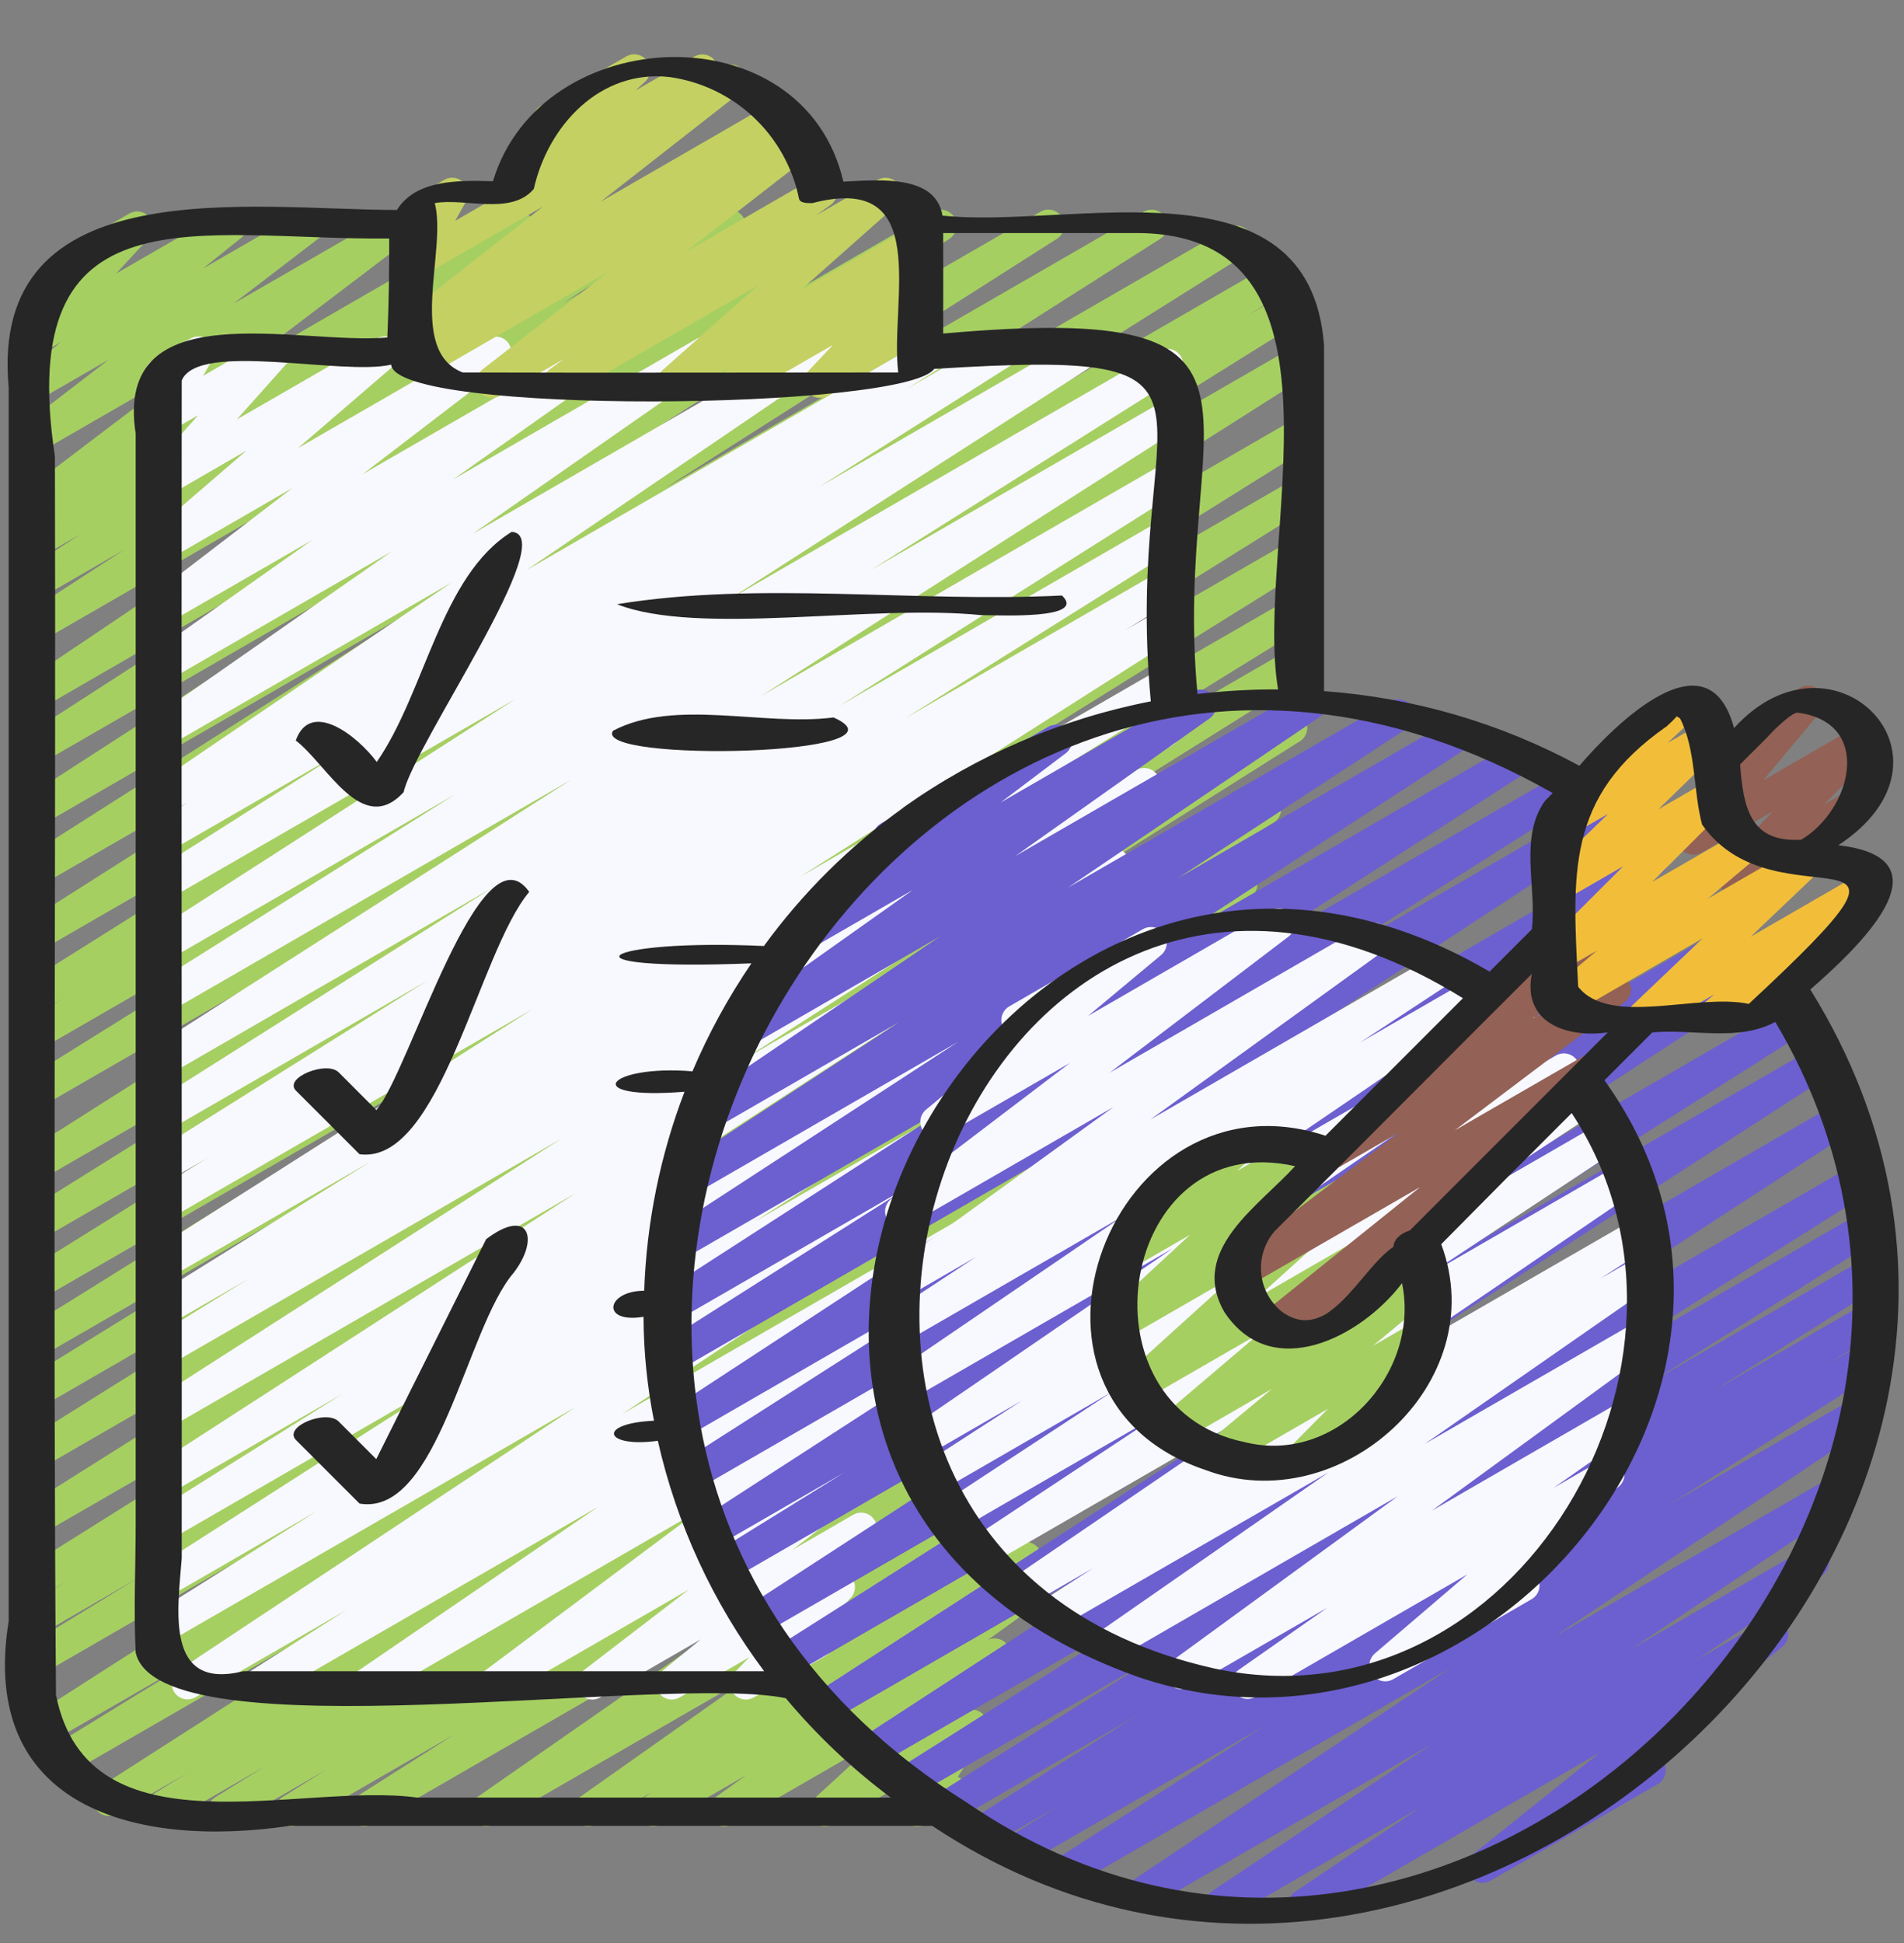
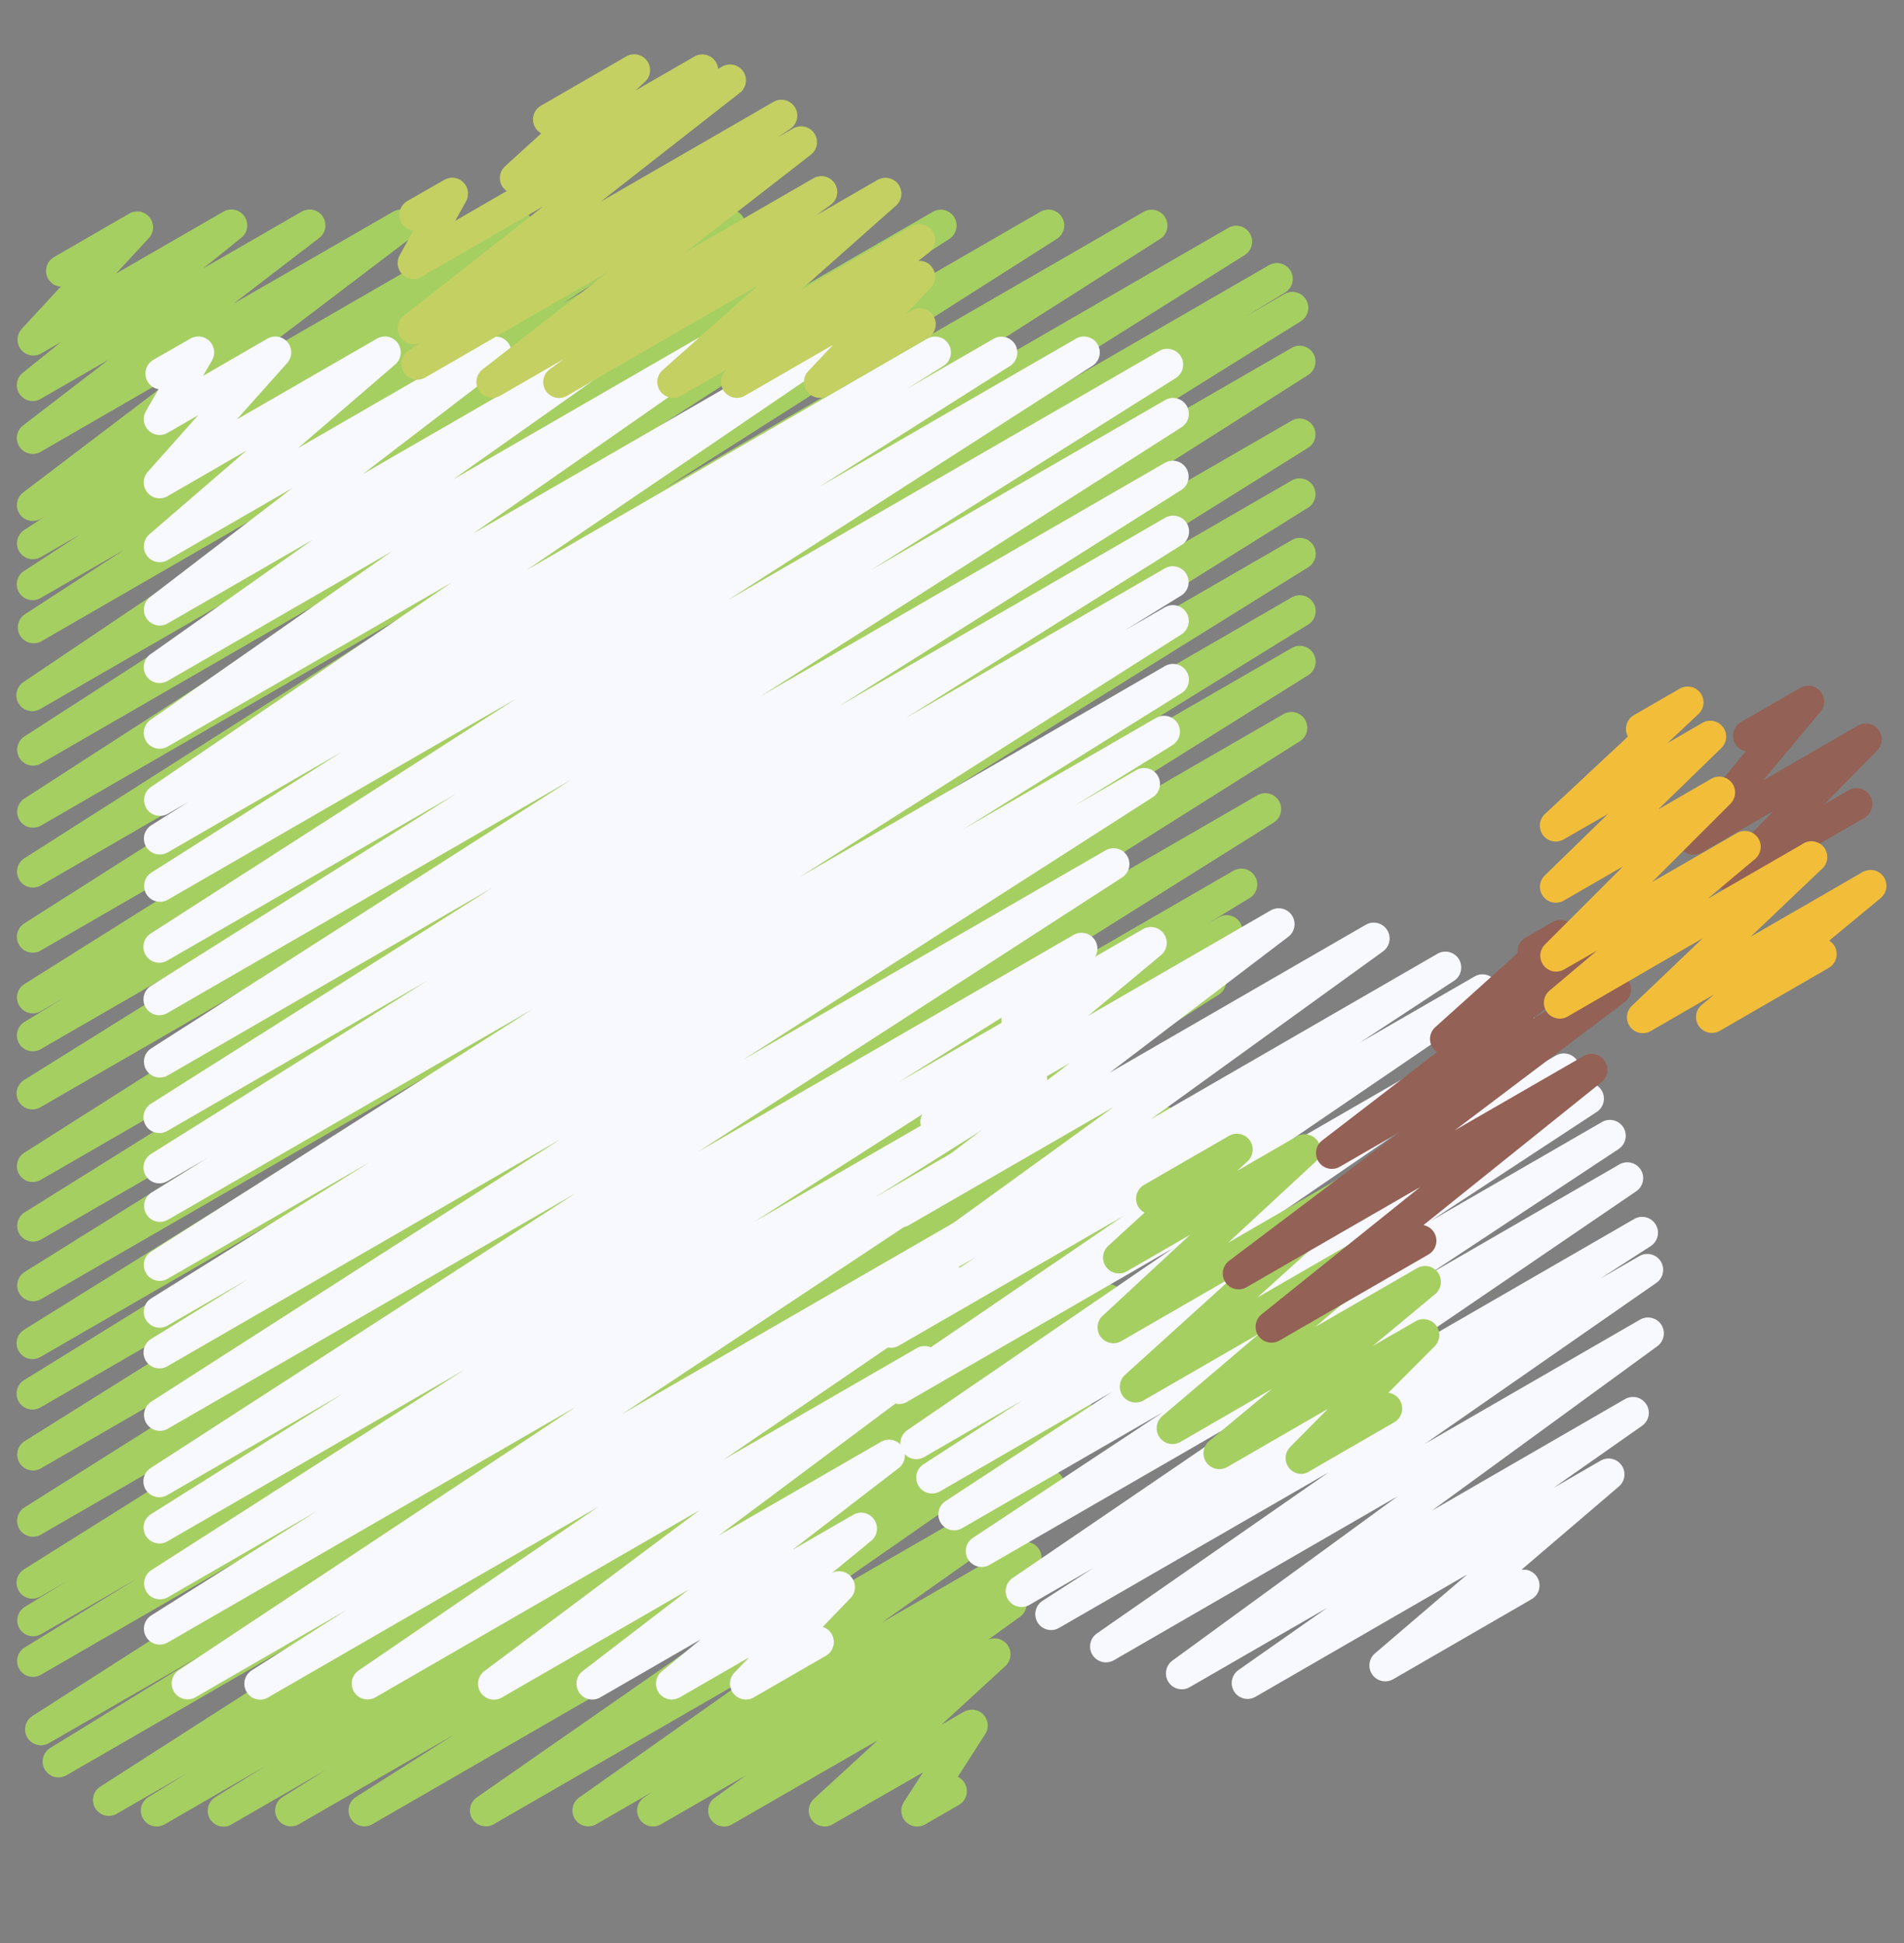
<svg xmlns="http://www.w3.org/2000/svg" width="50" height="51" viewBox="0 0 50 51" fill="none">
  <rect x="0" y="0" width="50" height="51" fill="#808080" stroke="none" />
  <g clip-path="url(#clip0_35_282)">
    <path d="M5.871 47.946C5.78 47.946 5.692 47.917 5.62 47.862C5.547 47.808 5.495 47.731 5.47 47.644C5.445 47.557 5.449 47.464 5.482 47.379C5.514 47.295 5.574 47.223 5.651 47.175L6.968 46.357L4.32 47.888C4.225 47.941 4.114 47.956 4.009 47.928C3.904 47.9 3.814 47.832 3.758 47.739C3.702 47.645 3.685 47.534 3.71 47.428C3.735 47.323 3.801 47.231 3.893 47.173L4.928 46.535L3.058 47.612C2.964 47.664 2.854 47.677 2.75 47.65C2.647 47.622 2.558 47.556 2.502 47.464C2.446 47.372 2.428 47.263 2.451 47.158C2.474 47.053 2.536 46.961 2.625 46.901L15.333 38.754L1.75 46.595C1.655 46.651 1.542 46.668 1.434 46.641C1.327 46.614 1.235 46.545 1.179 46.45C1.122 46.355 1.106 46.242 1.133 46.135C1.16 46.027 1.228 45.935 1.323 45.879L5.24 43.472L1.286 45.753C1.192 45.808 1.079 45.824 0.973 45.797C0.867 45.771 0.776 45.703 0.719 45.61C0.662 45.517 0.645 45.405 0.67 45.298C0.694 45.192 0.76 45.1 0.853 45.041L16.151 35.255L1.067 43.963C0.972 44.015 0.861 44.029 0.756 44.001C0.652 43.972 0.562 43.904 0.507 43.811C0.452 43.718 0.435 43.607 0.46 43.502C0.485 43.397 0.55 43.305 0.641 43.247L3.633 41.414L1.067 42.9C0.972 42.95 0.862 42.962 0.758 42.934C0.655 42.905 0.567 42.837 0.512 42.745C0.457 42.653 0.44 42.543 0.464 42.438C0.488 42.334 0.552 42.243 0.642 42.184L1.774 41.494L1.067 41.902C0.972 41.959 0.859 41.976 0.751 41.95C0.644 41.923 0.552 41.855 0.495 41.76C0.438 41.665 0.421 41.552 0.447 41.444C0.474 41.337 0.542 41.245 0.637 41.188L13.754 32.96L1.067 40.285C0.972 40.336 0.862 40.35 0.758 40.322C0.654 40.294 0.565 40.227 0.509 40.135C0.454 40.043 0.436 39.933 0.459 39.828C0.483 39.723 0.546 39.632 0.636 39.572L15.403 30.27L1.067 38.546C0.972 38.597 0.862 38.61 0.759 38.582C0.655 38.554 0.566 38.487 0.511 38.395C0.456 38.303 0.438 38.193 0.462 38.089C0.485 37.984 0.548 37.892 0.638 37.833L14 29.471L1.067 36.94C0.971 36.996 0.858 37.013 0.75 36.986C0.643 36.958 0.55 36.889 0.494 36.794C0.437 36.699 0.421 36.585 0.448 36.478C0.475 36.37 0.544 36.278 0.639 36.221L9.755 30.596L1.067 35.615C0.972 35.671 0.858 35.688 0.751 35.661C0.644 35.635 0.552 35.566 0.495 35.471C0.438 35.377 0.421 35.263 0.448 35.156C0.475 35.048 0.544 34.956 0.638 34.9L12.689 27.4L1.067 34.106C0.972 34.157 0.862 34.17 0.759 34.142C0.655 34.114 0.566 34.047 0.511 33.955C0.456 33.863 0.438 33.753 0.462 33.648C0.485 33.544 0.548 33.452 0.638 33.393L13.462 25.388L1.067 32.541C0.972 32.592 0.862 32.605 0.759 32.577C0.655 32.549 0.566 32.482 0.511 32.39C0.456 32.298 0.438 32.188 0.462 32.084C0.485 31.979 0.548 31.887 0.638 31.828L13.536 23.772L1.067 30.971C0.972 31.025 0.861 31.04 0.755 31.013C0.65 30.986 0.56 30.918 0.504 30.825C0.447 30.733 0.43 30.621 0.454 30.515C0.479 30.41 0.544 30.317 0.635 30.259L17.167 19.766L1.067 29.06C0.972 29.117 0.858 29.134 0.751 29.108C0.644 29.081 0.552 29.012 0.495 28.918C0.438 28.823 0.421 28.709 0.448 28.602C0.474 28.495 0.543 28.402 0.638 28.345L12.783 20.775L1.067 27.54C0.972 27.594 0.859 27.608 0.754 27.58C0.648 27.552 0.558 27.484 0.502 27.39C0.446 27.296 0.43 27.184 0.456 27.078C0.482 26.972 0.549 26.88 0.642 26.823L1.705 26.178L1.067 26.545C0.972 26.598 0.861 26.612 0.756 26.585C0.652 26.557 0.562 26.49 0.506 26.397C0.45 26.304 0.433 26.194 0.457 26.088C0.481 25.983 0.546 25.891 0.637 25.832L13.171 17.963L1.067 24.951C0.972 25.005 0.861 25.02 0.755 24.993C0.65 24.966 0.56 24.898 0.504 24.805C0.447 24.712 0.43 24.601 0.454 24.495C0.479 24.39 0.544 24.297 0.635 24.239L13.477 16.079L1.067 23.243C0.973 23.296 0.862 23.31 0.757 23.282C0.653 23.255 0.563 23.188 0.507 23.096C0.451 23.003 0.433 22.893 0.457 22.788C0.481 22.683 0.544 22.591 0.634 22.531L10.942 15.971L1.067 21.675C0.973 21.726 0.863 21.739 0.76 21.712C0.657 21.684 0.568 21.618 0.512 21.527C0.457 21.436 0.438 21.326 0.46 21.222C0.483 21.118 0.544 21.026 0.633 20.965L10.407 14.655L1.067 20.046C0.973 20.097 0.863 20.11 0.76 20.082C0.657 20.055 0.568 19.988 0.512 19.897C0.457 19.806 0.438 19.697 0.46 19.593C0.483 19.488 0.544 19.397 0.633 19.336L7.755 14.743L1.067 18.604C0.973 18.662 0.86 18.681 0.752 18.656C0.644 18.632 0.551 18.565 0.493 18.471C0.434 18.378 0.415 18.264 0.44 18.157C0.465 18.049 0.531 17.956 0.625 17.897L8.933 12.305L1.067 16.844C0.974 16.889 0.867 16.898 0.768 16.869C0.669 16.84 0.584 16.775 0.53 16.688C0.476 16.6 0.456 16.495 0.475 16.393C0.494 16.292 0.55 16.201 0.632 16.138L3.275 14.422L1.067 15.697C0.973 15.752 0.861 15.768 0.755 15.741C0.65 15.714 0.559 15.648 0.502 15.555C0.445 15.462 0.427 15.351 0.451 15.245C0.475 15.139 0.54 15.046 0.631 14.987L2.109 14.025L1.067 14.625C0.973 14.678 0.863 14.692 0.759 14.665C0.655 14.638 0.565 14.572 0.509 14.481C0.452 14.389 0.433 14.28 0.456 14.175C0.478 14.07 0.54 13.977 0.629 13.917L1.191 13.548L1.067 13.62C0.975 13.672 0.867 13.687 0.764 13.663C0.661 13.638 0.572 13.576 0.514 13.488C0.455 13.4 0.432 13.293 0.45 13.189C0.467 13.085 0.523 12.991 0.607 12.927L5.014 9.581L1.067 11.86C0.975 11.912 0.867 11.928 0.764 11.904C0.662 11.88 0.572 11.818 0.513 11.73C0.454 11.642 0.431 11.536 0.448 11.431C0.465 11.327 0.521 11.233 0.604 11.169L2.858 9.438L1.067 10.471C0.976 10.524 0.869 10.54 0.766 10.517C0.664 10.493 0.575 10.432 0.515 10.346C0.456 10.259 0.431 10.154 0.446 10.05C0.462 9.946 0.515 9.852 0.597 9.786L1.602 8.978L1.084 9.276C0.998 9.326 0.897 9.343 0.799 9.324C0.701 9.306 0.613 9.253 0.551 9.175C0.489 9.097 0.457 9 0.46 8.901C0.464 8.801 0.503 8.706 0.57 8.633L1.594 7.525C1.505 7.519 1.421 7.484 1.353 7.426C1.285 7.368 1.238 7.29 1.218 7.203C1.199 7.116 1.207 7.025 1.243 6.943C1.278 6.861 1.339 6.793 1.417 6.749L3.394 5.606C3.481 5.556 3.582 5.539 3.68 5.557C3.778 5.576 3.867 5.629 3.929 5.707C3.991 5.785 4.023 5.883 4.02 5.982C4.016 6.082 3.976 6.177 3.908 6.25L3.048 7.181L5.868 5.555C5.959 5.502 6.066 5.486 6.169 5.509C6.271 5.533 6.361 5.594 6.42 5.68C6.479 5.766 6.504 5.872 6.489 5.976C6.473 6.079 6.42 6.174 6.338 6.24L5.333 7.047L7.922 5.555C8.013 5.502 8.121 5.486 8.224 5.51C8.327 5.534 8.417 5.596 8.475 5.684C8.534 5.772 8.557 5.879 8.54 5.983C8.523 6.087 8.468 6.181 8.384 6.245L6.131 7.971L10.326 5.555C10.418 5.502 10.526 5.487 10.628 5.511C10.731 5.536 10.821 5.598 10.879 5.686C10.938 5.774 10.96 5.881 10.943 5.985C10.926 6.089 10.87 6.183 10.786 6.247L6.38 9.59L13.374 5.555C13.468 5.504 13.578 5.491 13.681 5.518C13.784 5.545 13.872 5.611 13.928 5.702C13.984 5.793 14.003 5.901 13.981 6.006C13.959 6.11 13.899 6.202 13.811 6.263L13.246 6.635L15.117 5.555C15.21 5.503 15.321 5.489 15.424 5.517C15.528 5.544 15.617 5.61 15.673 5.701C15.729 5.793 15.748 5.902 15.725 6.007C15.703 6.111 15.641 6.203 15.553 6.264L14.083 7.221L16.974 5.555C17.068 5.502 17.179 5.488 17.283 5.515C17.387 5.542 17.477 5.609 17.533 5.701C17.589 5.792 17.608 5.902 17.584 6.007C17.561 6.113 17.499 6.205 17.409 6.265L14.758 7.978L18.959 5.555C19.053 5.503 19.162 5.489 19.265 5.516C19.369 5.542 19.458 5.608 19.515 5.698C19.571 5.789 19.591 5.898 19.569 6.002C19.548 6.107 19.488 6.199 19.4 6.26L11.094 11.854L22.006 5.555C22.1 5.504 22.21 5.491 22.313 5.518C22.416 5.546 22.504 5.612 22.56 5.703C22.616 5.795 22.634 5.904 22.612 6.008C22.59 6.112 22.528 6.204 22.44 6.265L15.318 10.859L24.505 5.555C24.599 5.504 24.709 5.491 24.812 5.518C24.915 5.546 25.004 5.612 25.059 5.703C25.115 5.795 25.134 5.904 25.111 6.008C25.089 6.112 25.027 6.204 24.939 6.265L15.167 12.575L27.328 5.555C27.422 5.502 27.533 5.488 27.637 5.515C27.741 5.543 27.831 5.61 27.887 5.702C27.943 5.794 27.961 5.904 27.937 6.01C27.914 6.115 27.85 6.207 27.76 6.266L17.452 12.822L30.043 5.555C30.137 5.504 30.247 5.491 30.35 5.519C30.453 5.547 30.542 5.613 30.597 5.705C30.653 5.796 30.671 5.906 30.648 6.01C30.625 6.115 30.563 6.206 30.474 6.266L17.636 14.425L32.25 5.985C32.345 5.928 32.458 5.911 32.566 5.937C32.673 5.964 32.765 6.032 32.822 6.127C32.879 6.221 32.896 6.335 32.87 6.442C32.843 6.549 32.775 6.642 32.68 6.699L20.135 14.574L33.326 6.96C33.421 6.906 33.533 6.891 33.639 6.919C33.744 6.947 33.835 7.015 33.891 7.109C33.946 7.203 33.963 7.315 33.937 7.421C33.911 7.527 33.844 7.619 33.751 7.676L32.702 8.314L33.726 7.721C33.773 7.693 33.825 7.675 33.879 7.667C33.933 7.659 33.988 7.661 34.041 7.675C34.094 7.688 34.144 7.711 34.188 7.744C34.232 7.777 34.269 7.818 34.297 7.865C34.326 7.912 34.344 7.964 34.352 8.018C34.36 8.072 34.358 8.127 34.344 8.18C34.331 8.233 34.307 8.283 34.275 8.327C34.242 8.371 34.201 8.408 34.154 8.436L22.017 16.002L33.934 9.123C34.028 9.073 34.138 9.061 34.24 9.09C34.343 9.118 34.43 9.185 34.485 9.276C34.54 9.366 34.559 9.475 34.536 9.579C34.514 9.683 34.453 9.774 34.365 9.835L17.833 20.33L33.934 11.034C34.028 10.984 34.138 10.972 34.241 11.001C34.343 11.03 34.431 11.097 34.486 11.188C34.541 11.279 34.558 11.388 34.535 11.492C34.513 11.596 34.451 11.687 34.362 11.747L21.464 19.805L33.934 12.605C34.028 12.555 34.138 12.543 34.241 12.572C34.343 12.601 34.431 12.667 34.486 12.759C34.541 12.85 34.558 12.959 34.535 13.063C34.513 13.167 34.451 13.258 34.362 13.318L21.538 21.325L33.934 14.17C34.029 14.118 34.14 14.104 34.244 14.132C34.348 14.16 34.437 14.228 34.492 14.32C34.548 14.413 34.566 14.523 34.541 14.628C34.517 14.733 34.453 14.825 34.362 14.884L22.311 22.384L33.934 15.674C34.029 15.623 34.139 15.61 34.243 15.638C34.347 15.667 34.435 15.734 34.491 15.826C34.546 15.919 34.563 16.029 34.539 16.134C34.515 16.238 34.451 16.33 34.361 16.389L25.238 22.023L33.935 17.002C34.029 16.951 34.14 16.938 34.243 16.966C34.347 16.995 34.435 17.062 34.49 17.154C34.546 17.246 34.563 17.355 34.54 17.46C34.517 17.564 34.453 17.656 34.364 17.715L21.007 26.073L33.712 18.74C33.807 18.688 33.917 18.674 34.021 18.702C34.125 18.73 34.214 18.797 34.27 18.889C34.325 18.981 34.343 19.091 34.32 19.196C34.296 19.301 34.233 19.393 34.143 19.452L19.375 28.753L33.029 20.87C33.123 20.819 33.234 20.807 33.337 20.835C33.441 20.863 33.529 20.93 33.585 21.022C33.64 21.114 33.658 21.224 33.634 21.328C33.611 21.433 33.548 21.524 33.458 21.584L20.34 29.813L32.393 22.854C32.488 22.8 32.601 22.785 32.706 22.813C32.812 22.841 32.902 22.909 32.958 23.003C33.014 23.097 33.03 23.209 33.004 23.315C32.978 23.422 32.911 23.513 32.818 23.57L31.707 24.246L32 24.08C32.095 24.023 32.209 24.007 32.316 24.034C32.369 24.047 32.419 24.071 32.462 24.104C32.506 24.137 32.543 24.178 32.571 24.225C32.599 24.272 32.618 24.324 32.626 24.378C32.633 24.433 32.63 24.488 32.617 24.541C32.603 24.594 32.58 24.644 32.547 24.688C32.514 24.731 32.473 24.768 32.426 24.796L29.417 26.638L31.583 25.388C31.677 25.336 31.788 25.323 31.891 25.35C31.995 25.378 32.084 25.445 32.14 25.536C32.196 25.628 32.214 25.737 32.191 25.842C32.168 25.947 32.106 26.039 32.017 26.099L16.716 35.882L30.828 27.735C30.923 27.684 31.034 27.671 31.137 27.7C31.241 27.728 31.33 27.796 31.385 27.888C31.44 27.981 31.457 28.091 31.433 28.195C31.409 28.3 31.345 28.392 31.255 28.45L27.351 30.851L30.392 29.096C30.486 29.046 30.596 29.034 30.699 29.062C30.802 29.09 30.89 29.156 30.945 29.247C31 29.338 31.019 29.447 30.997 29.551C30.974 29.655 30.913 29.747 30.825 29.807L18.117 37.956L29.695 31.273C29.79 31.222 29.9 31.209 30.004 31.237C30.108 31.266 30.196 31.333 30.252 31.426C30.307 31.518 30.324 31.628 30.3 31.733C30.276 31.838 30.212 31.929 30.122 31.988L29.087 32.625L29.301 32.503C29.395 32.451 29.506 32.438 29.61 32.466C29.715 32.494 29.804 32.561 29.859 32.654C29.915 32.746 29.932 32.856 29.908 32.962C29.884 33.067 29.82 33.158 29.729 33.217L28.421 34.029L28.9 33.753C28.994 33.703 29.104 33.691 29.206 33.72C29.309 33.749 29.397 33.816 29.452 33.907C29.506 33.998 29.524 34.107 29.501 34.211C29.478 34.315 29.416 34.407 29.328 34.466L28.152 35.201L28.5 35.001C28.594 34.949 28.705 34.935 28.809 34.962C28.914 34.989 29.003 35.056 29.059 35.149C29.115 35.241 29.134 35.351 29.11 35.456C29.086 35.562 29.023 35.654 28.933 35.713L26.333 37.364L28.062 36.364C28.155 36.312 28.264 36.297 28.367 36.324C28.47 36.35 28.56 36.414 28.617 36.504C28.674 36.594 28.694 36.703 28.674 36.807C28.654 36.911 28.594 37.004 28.508 37.066L21.084 42.233L27.334 38.624C27.427 38.572 27.536 38.557 27.639 38.583C27.742 38.609 27.832 38.673 27.889 38.763C27.947 38.852 27.968 38.96 27.948 39.065C27.928 39.169 27.869 39.262 27.782 39.325L23.157 42.589L26.723 40.53C26.816 40.475 26.927 40.458 27.033 40.484C27.139 40.51 27.23 40.575 27.288 40.668C27.346 40.76 27.365 40.871 27.342 40.977C27.319 41.083 27.256 41.176 27.165 41.236L26.506 41.683C26.582 41.676 26.658 41.69 26.727 41.723C26.795 41.757 26.853 41.808 26.894 41.872C26.952 41.962 26.973 42.07 26.953 42.175C26.933 42.28 26.874 42.373 26.788 42.435L25.942 43.045C26.033 43.003 26.135 42.994 26.231 43.021C26.327 43.047 26.41 43.107 26.466 43.19C26.521 43.272 26.546 43.372 26.534 43.471C26.522 43.57 26.476 43.661 26.402 43.729L24.72 45.273L25.312 44.931C25.393 44.884 25.488 44.866 25.581 44.879C25.673 44.892 25.759 44.936 25.823 45.004C25.888 45.072 25.928 45.159 25.937 45.252C25.946 45.346 25.923 45.439 25.872 45.518L25.152 46.638C25.221 46.67 25.28 46.721 25.322 46.785C25.363 46.848 25.387 46.922 25.39 46.998C25.393 47.074 25.375 47.149 25.339 47.216C25.302 47.282 25.248 47.337 25.182 47.375L24.29 47.89C24.209 47.935 24.116 47.952 24.024 47.939C23.933 47.925 23.848 47.882 23.784 47.815C23.72 47.748 23.68 47.662 23.671 47.57C23.661 47.477 23.683 47.385 23.732 47.306L24.24 46.52L21.859 47.888C21.77 47.938 21.666 47.954 21.567 47.932C21.467 47.911 21.379 47.854 21.319 47.772C21.258 47.69 21.23 47.588 21.239 47.487C21.249 47.386 21.295 47.291 21.369 47.221L23.05 45.68L19.221 47.888C19.128 47.941 19.019 47.957 18.916 47.931C18.812 47.907 18.722 47.843 18.664 47.753C18.606 47.664 18.584 47.555 18.604 47.45C18.623 47.346 18.682 47.252 18.768 47.19L19.602 46.591L17.352 47.888C17.258 47.94 17.148 47.955 17.045 47.929C16.941 47.902 16.851 47.837 16.795 47.746C16.738 47.656 16.718 47.547 16.739 47.442C16.761 47.337 16.821 47.244 16.909 47.183L17.137 47.029L15.648 47.888C15.556 47.938 15.448 47.952 15.345 47.926C15.243 47.9 15.155 47.836 15.098 47.747C15.041 47.658 15.02 47.551 15.039 47.447C15.058 47.344 15.116 47.251 15.2 47.188L19.824 43.925L12.957 47.888C12.864 47.938 12.756 47.951 12.653 47.925C12.551 47.898 12.463 47.834 12.406 47.745C12.35 47.656 12.329 47.549 12.349 47.445C12.368 47.341 12.426 47.249 12.511 47.186L19.935 42.02L9.768 47.888C9.673 47.939 9.563 47.952 9.46 47.924C9.357 47.896 9.268 47.829 9.213 47.738C9.157 47.646 9.139 47.537 9.162 47.432C9.185 47.328 9.247 47.236 9.336 47.176L11.934 45.525L7.84 47.888C7.746 47.939 7.635 47.952 7.532 47.923C7.428 47.895 7.34 47.828 7.285 47.736C7.229 47.645 7.212 47.535 7.235 47.43C7.259 47.325 7.322 47.234 7.411 47.175L8.573 46.449L6.078 47.888C6.016 47.926 5.944 47.946 5.871 47.946Z" fill="#A6CF62" />
    <path d="M6.833 44.613C6.743 44.613 6.655 44.584 6.583 44.53C6.511 44.476 6.458 44.4 6.433 44.313C6.407 44.226 6.411 44.134 6.443 44.049C6.475 43.965 6.533 43.893 6.609 43.844L9.095 42.261L5.134 44.549C5.04 44.603 4.929 44.619 4.824 44.592C4.719 44.566 4.628 44.5 4.571 44.407C4.514 44.315 4.495 44.204 4.518 44.099C4.542 43.993 4.605 43.9 4.696 43.84L15.113 36.932L4.4 43.115C4.306 43.168 4.194 43.182 4.09 43.155C3.985 43.127 3.895 43.06 3.84 42.967C3.784 42.874 3.766 42.764 3.79 42.658C3.815 42.553 3.879 42.461 3.97 42.402L8.318 39.665L4.402 41.928C4.308 41.98 4.197 41.993 4.094 41.965C3.99 41.938 3.901 41.871 3.845 41.78C3.789 41.688 3.771 41.578 3.794 41.474C3.817 41.369 3.879 41.277 3.968 41.217L12.193 35.954L4.402 40.454C4.355 40.482 4.303 40.501 4.249 40.509C4.195 40.517 4.139 40.514 4.086 40.501C4.033 40.488 3.983 40.464 3.939 40.432C3.895 40.399 3.858 40.358 3.83 40.312C3.801 40.265 3.783 40.213 3.775 40.159C3.766 40.105 3.769 40.049 3.782 39.996C3.795 39.943 3.819 39.893 3.851 39.849C3.884 39.805 3.925 39.768 3.972 39.739L9 36.582L4.4 39.239C4.353 39.267 4.302 39.286 4.247 39.295C4.193 39.303 4.138 39.301 4.085 39.288C3.978 39.263 3.885 39.195 3.827 39.101C3.769 39.007 3.752 38.893 3.777 38.786C3.803 38.678 3.871 38.586 3.965 38.528L15.116 31.32L4.4 37.505C4.306 37.557 4.196 37.571 4.092 37.543C3.988 37.515 3.899 37.449 3.843 37.357C3.788 37.266 3.769 37.156 3.792 37.051C3.815 36.946 3.878 36.854 3.967 36.794L14.728 29.896L4.4 35.859C4.305 35.915 4.192 35.932 4.084 35.905C3.977 35.878 3.885 35.809 3.828 35.715C3.772 35.62 3.755 35.506 3.782 35.399C3.809 35.292 3.878 35.2 3.973 35.143L6.529 33.565L4.4 34.794C4.305 34.848 4.193 34.864 4.088 34.836C3.982 34.809 3.891 34.741 3.835 34.647C3.779 34.554 3.761 34.442 3.787 34.336C3.812 34.229 3.878 34.137 3.971 34.08L9.721 30.496L4.4 33.566C4.306 33.62 4.194 33.635 4.089 33.608C3.984 33.581 3.893 33.513 3.837 33.42C3.781 33.327 3.763 33.216 3.787 33.11C3.812 33.004 3.877 32.912 3.968 32.854L14 26.479L4.4 32.022C4.306 32.073 4.195 32.086 4.091 32.057C3.987 32.029 3.899 31.962 3.844 31.869C3.789 31.777 3.771 31.667 3.795 31.562C3.82 31.457 3.883 31.366 3.973 31.307L5.458 30.39L4.4 31.001C4.305 31.058 4.192 31.075 4.085 31.049C3.977 31.022 3.885 30.954 3.828 30.859C3.771 30.764 3.754 30.651 3.781 30.544C3.807 30.436 3.875 30.344 3.97 30.287L11.227 25.738L4.4 29.681C4.353 29.709 4.301 29.728 4.247 29.736C4.193 29.745 4.138 29.742 4.085 29.729C4.032 29.716 3.982 29.692 3.938 29.66C3.893 29.628 3.856 29.587 3.828 29.54C3.8 29.493 3.781 29.441 3.773 29.387C3.764 29.333 3.767 29.278 3.78 29.225C3.793 29.172 3.817 29.122 3.849 29.077C3.882 29.033 3.922 28.996 3.969 28.968L12.932 23.301L4.4 28.231C4.306 28.284 4.195 28.298 4.091 28.27C3.986 28.243 3.897 28.176 3.841 28.084C3.785 27.992 3.767 27.881 3.79 27.776C3.814 27.671 3.877 27.579 3.968 27.52L15 20.465L4.4 26.588C4.305 26.645 4.192 26.662 4.085 26.636C3.977 26.609 3.885 26.541 3.828 26.447C3.771 26.352 3.754 26.239 3.78 26.131C3.807 26.024 3.875 25.932 3.969 25.875L11.969 20.841L4.4 25.209C4.306 25.267 4.192 25.285 4.085 25.259C3.977 25.233 3.885 25.165 3.827 25.071C3.77 24.976 3.752 24.863 3.778 24.756C3.804 24.648 3.872 24.555 3.966 24.498L13.549 18.341L4.4 23.62C4.306 23.671 4.196 23.684 4.093 23.656C3.989 23.628 3.901 23.562 3.845 23.47C3.79 23.379 3.772 23.269 3.795 23.165C3.817 23.06 3.88 22.968 3.968 22.909L8.99 19.726L4.4 22.376C4.306 22.429 4.194 22.443 4.09 22.416C3.985 22.388 3.895 22.32 3.84 22.228C3.784 22.135 3.766 22.024 3.79 21.919C3.815 21.813 3.879 21.722 3.97 21.663L4.938 21.055L4.4 21.365C4.307 21.416 4.198 21.429 4.096 21.402C3.993 21.375 3.905 21.311 3.848 21.221C3.792 21.131 3.772 21.023 3.792 20.919C3.812 20.816 3.872 20.723 3.958 20.661L11.863 15.288L4.4 19.597C4.307 19.65 4.197 19.666 4.093 19.64C3.989 19.614 3.899 19.55 3.841 19.459C3.784 19.369 3.763 19.259 3.784 19.154C3.805 19.049 3.866 18.956 3.953 18.895L10.293 14.471L4.4 17.874C4.307 17.927 4.197 17.943 4.093 17.918C3.989 17.892 3.899 17.828 3.841 17.738C3.783 17.647 3.762 17.538 3.783 17.433C3.803 17.328 3.864 17.235 3.951 17.173L8.201 14.173L4.4 16.365C4.309 16.417 4.201 16.432 4.099 16.407C3.997 16.383 3.908 16.321 3.849 16.234C3.791 16.146 3.768 16.04 3.784 15.937C3.801 15.833 3.856 15.739 3.938 15.675L7.68 12.809L4.4 14.702C4.31 14.753 4.205 14.768 4.104 14.746C4.004 14.724 3.915 14.665 3.855 14.581C3.795 14.497 3.769 14.393 3.781 14.291C3.793 14.188 3.843 14.094 3.92 14.026L6.475 11.825L4.4 13.024C4.314 13.073 4.214 13.091 4.116 13.073C4.019 13.055 3.931 13.003 3.869 12.926C3.806 12.85 3.773 12.753 3.775 12.654C3.777 12.555 3.814 12.46 3.88 12.386L5.204 10.899L4.4 11.362C4.321 11.408 4.229 11.426 4.138 11.414C4.047 11.402 3.963 11.36 3.898 11.296C3.833 11.231 3.792 11.147 3.779 11.056C3.767 10.965 3.785 10.873 3.831 10.794L4.164 10.215C4.104 10.205 4.047 10.182 3.997 10.147C3.947 10.112 3.905 10.067 3.875 10.014C3.82 9.918 3.805 9.804 3.833 9.698C3.862 9.591 3.932 9.5 4.028 9.445L5 8.888C5.079 8.842 5.172 8.824 5.263 8.836C5.354 8.848 5.438 8.889 5.503 8.954C5.568 9.019 5.609 9.103 5.621 9.194C5.633 9.285 5.615 9.378 5.569 9.457L5.333 9.866L7.024 8.888C7.11 8.839 7.21 8.822 7.307 8.84C7.404 8.858 7.492 8.909 7.554 8.986C7.616 9.062 7.65 9.158 7.648 9.257C7.646 9.356 7.609 9.45 7.544 9.525L6.22 11.009L9.9 8.888C9.99 8.836 10.096 8.82 10.197 8.842C10.298 8.864 10.387 8.923 10.447 9.008C10.507 9.092 10.534 9.196 10.521 9.298C10.509 9.401 10.459 9.496 10.381 9.564L7.825 11.763L12.808 8.888C12.9 8.836 13.008 8.821 13.11 8.846C13.212 8.87 13.301 8.932 13.359 9.019C13.418 9.107 13.441 9.213 13.424 9.317C13.408 9.42 13.353 9.514 13.27 9.579L9.528 12.444L15.694 8.888C15.787 8.836 15.896 8.822 15.998 8.848C16.101 8.874 16.19 8.938 16.248 9.027C16.305 9.116 16.326 9.224 16.307 9.328C16.287 9.432 16.229 9.525 16.143 9.588L11.893 12.588L18.31 8.885C18.403 8.834 18.512 8.82 18.615 8.846C18.717 8.872 18.806 8.937 18.863 9.026C18.92 9.116 18.941 9.223 18.921 9.328C18.901 9.432 18.843 9.525 18.757 9.587L12.418 14.009L21.287 8.888C21.38 8.837 21.489 8.824 21.591 8.851C21.694 8.878 21.782 8.943 21.838 9.032C21.895 9.122 21.915 9.23 21.895 9.334C21.874 9.438 21.815 9.53 21.729 9.592L13.822 14.967L24.352 8.888C24.446 8.835 24.557 8.821 24.662 8.849C24.767 8.876 24.856 8.944 24.912 9.036C24.968 9.129 24.986 9.24 24.961 9.345C24.937 9.451 24.873 9.542 24.782 9.601L23.813 10.208L26.101 8.888C26.195 8.837 26.305 8.824 26.408 8.852C26.512 8.88 26.6 8.947 26.656 9.038C26.711 9.13 26.729 9.239 26.706 9.343C26.683 9.448 26.621 9.54 26.533 9.6L21.508 12.783L28.258 8.888C28.352 8.834 28.464 8.819 28.569 8.847C28.674 8.874 28.764 8.94 28.82 9.033C28.877 9.125 28.895 9.236 28.871 9.342C28.847 9.447 28.783 9.539 28.693 9.599L19.118 15.75L30.438 9.215C30.532 9.157 30.646 9.14 30.753 9.167C30.86 9.193 30.953 9.261 31.01 9.356C31.067 9.45 31.084 9.564 31.058 9.671C31.031 9.778 30.963 9.871 30.868 9.928L22.884 14.954L30.6 10.499C30.694 10.446 30.805 10.432 30.91 10.459C31.014 10.487 31.103 10.554 31.159 10.646C31.215 10.738 31.233 10.848 31.21 10.954C31.186 11.059 31.123 11.151 31.033 11.21L19.992 18.266L30.601 12.142C30.695 12.092 30.805 12.079 30.908 12.108C31.011 12.136 31.099 12.203 31.154 12.294C31.209 12.386 31.227 12.495 31.204 12.599C31.181 12.703 31.119 12.795 31.031 12.854L22.058 18.521L30.601 13.589C30.695 13.535 30.808 13.52 30.913 13.547C31.019 13.575 31.11 13.642 31.166 13.736C31.222 13.829 31.24 13.941 31.214 14.048C31.189 14.154 31.123 14.246 31.03 14.304L23.78 18.849L30.603 14.911C30.697 14.861 30.807 14.85 30.91 14.879C31.012 14.908 31.1 14.975 31.155 15.067C31.209 15.158 31.227 15.268 31.203 15.372C31.18 15.476 31.117 15.567 31.028 15.626L29.544 16.543L30.603 15.933C30.697 15.882 30.807 15.869 30.91 15.897C31.013 15.925 31.102 15.992 31.157 16.083C31.213 16.175 31.231 16.284 31.208 16.388C31.185 16.493 31.123 16.585 31.034 16.645L21 23.021L30.603 17.477C30.698 17.425 30.809 17.412 30.913 17.44C31.017 17.468 31.106 17.535 31.162 17.628C31.217 17.72 31.235 17.831 31.21 17.936C31.186 18.041 31.122 18.132 31.032 18.191L25.282 21.774L30.365 18.841C30.46 18.788 30.572 18.774 30.677 18.802C30.782 18.829 30.871 18.897 30.927 18.99C30.983 19.084 31 19.195 30.975 19.301C30.95 19.406 30.884 19.498 30.793 19.556L28.235 21.14L29.845 20.21C29.939 20.159 30.049 20.145 30.153 20.173C30.257 20.2 30.346 20.267 30.402 20.359C30.457 20.45 30.476 20.56 30.453 20.665C30.43 20.769 30.367 20.861 30.278 20.921L19.519 27.814L29.043 22.314C29.137 22.264 29.247 22.251 29.35 22.278C29.453 22.306 29.542 22.372 29.598 22.463C29.653 22.554 29.672 22.663 29.65 22.768C29.627 22.872 29.566 22.964 29.478 23.024L18.322 30.239L28.198 24.537C28.293 24.484 28.404 24.47 28.509 24.498C28.613 24.525 28.703 24.593 28.759 24.685C28.815 24.778 28.832 24.889 28.808 24.994C28.784 25.1 28.719 25.192 28.628 25.25L23.599 28.405L27.608 26.092C27.702 26.039 27.813 26.025 27.917 26.053C28.021 26.08 28.111 26.147 28.167 26.239C28.223 26.331 28.241 26.442 28.217 26.547C28.194 26.652 28.13 26.744 28.04 26.804L19.809 32.069L26.888 27.986C26.983 27.936 27.092 27.924 27.195 27.952C27.298 27.98 27.386 28.047 27.442 28.138C27.497 28.23 27.515 28.339 27.492 28.443C27.469 28.547 27.407 28.639 27.318 28.699L22.975 31.429L26.308 29.505C26.402 29.451 26.513 29.436 26.617 29.463C26.721 29.489 26.812 29.555 26.868 29.647C26.925 29.738 26.944 29.849 26.922 29.954C26.899 30.059 26.837 30.152 26.748 30.212L16.331 37.12L25.404 31.888C25.497 31.845 25.603 31.837 25.701 31.867C25.799 31.897 25.883 31.962 25.936 32.05C25.989 32.138 26.008 32.242 25.989 32.343C25.97 32.443 25.915 32.534 25.833 32.596L23.342 34.179L24.863 33.304C24.957 33.25 25.067 33.234 25.172 33.26C25.277 33.286 25.368 33.352 25.425 33.443C25.483 33.535 25.503 33.645 25.48 33.75C25.458 33.856 25.396 33.949 25.307 34.01L19 38.315L24.072 35.388C24.164 35.335 24.272 35.319 24.376 35.343C24.479 35.368 24.569 35.431 24.628 35.519C24.686 35.608 24.709 35.715 24.691 35.82C24.672 35.925 24.615 36.018 24.53 36.082L18.874 40.304L23.138 37.844C23.229 37.792 23.337 37.776 23.44 37.799C23.543 37.823 23.633 37.885 23.692 37.973C23.751 38.061 23.774 38.168 23.757 38.272C23.739 38.377 23.683 38.471 23.599 38.535L20.807 40.683L22.41 39.758C22.501 39.707 22.607 39.692 22.708 39.715C22.809 39.739 22.897 39.799 22.956 39.885C23.015 39.97 23.04 40.074 23.026 40.177C23.013 40.28 22.961 40.374 22.882 40.44L21.851 41.285C21.939 41.242 22.04 41.231 22.136 41.255C22.231 41.279 22.315 41.336 22.372 41.416C22.43 41.496 22.457 41.593 22.45 41.692C22.442 41.79 22.4 41.882 22.331 41.952L21.606 42.702C21.683 42.726 21.752 42.773 21.803 42.835C21.854 42.898 21.886 42.974 21.895 43.054C21.904 43.134 21.889 43.216 21.853 43.288C21.816 43.36 21.759 43.42 21.689 43.46L19.793 44.554C19.706 44.604 19.604 44.621 19.506 44.601C19.407 44.582 19.319 44.528 19.258 44.449C19.196 44.37 19.165 44.272 19.17 44.172C19.175 44.072 19.216 43.977 19.285 43.904L19.675 43.5L17.848 44.554C17.758 44.606 17.651 44.622 17.55 44.599C17.448 44.575 17.359 44.515 17.3 44.43C17.24 44.344 17.215 44.239 17.23 44.136C17.244 44.033 17.296 43.939 17.376 43.872L18.403 43.03L15.763 44.554C15.671 44.607 15.563 44.623 15.46 44.599C15.357 44.575 15.268 44.513 15.209 44.425C15.15 44.337 15.127 44.23 15.144 44.126C15.161 44.022 15.217 43.928 15.3 43.864L18.092 41.721L13.175 44.559C13.083 44.611 12.975 44.626 12.872 44.601C12.77 44.576 12.68 44.513 12.622 44.425C12.564 44.337 12.542 44.23 12.559 44.126C12.577 44.022 12.634 43.928 12.718 43.864L18.373 39.638L9.855 44.554C9.762 44.606 9.652 44.62 9.549 44.594C9.446 44.568 9.357 44.503 9.3 44.412C9.243 44.322 9.223 44.214 9.244 44.109C9.265 44.005 9.325 43.912 9.412 43.85L15.715 39.547L7.04 44.554C6.978 44.592 6.906 44.612 6.833 44.613Z" fill="#F8F8FF" />
    <path d="M14.683 10.446C14.594 10.447 14.508 10.419 14.437 10.367C14.365 10.316 14.312 10.242 14.284 10.158C14.257 10.074 14.257 9.984 14.285 9.9C14.312 9.816 14.366 9.743 14.438 9.691L14.813 9.42L13.133 10.388C13.041 10.44 12.934 10.455 12.832 10.431C12.729 10.407 12.64 10.345 12.581 10.258C12.523 10.171 12.499 10.065 12.515 9.962C12.531 9.858 12.586 9.764 12.668 9.699L15.967 7.138L11.145 9.922C11.053 9.969 10.946 9.979 10.847 9.951C10.747 9.924 10.661 9.86 10.606 9.773C10.551 9.685 10.53 9.58 10.548 9.478C10.565 9.377 10.62 9.285 10.702 9.221L11.035 8.994C10.942 9.037 10.837 9.045 10.739 9.016C10.641 8.987 10.557 8.922 10.503 8.835C10.45 8.748 10.43 8.644 10.448 8.543C10.466 8.443 10.52 8.352 10.601 8.289L14.259 5.421L11.067 7.265C10.988 7.31 10.896 7.328 10.806 7.317C10.716 7.305 10.632 7.264 10.567 7.201C10.502 7.137 10.46 7.054 10.447 6.964C10.434 6.874 10.45 6.782 10.494 6.702L10.856 6.052C10.769 6.042 10.687 6.005 10.623 5.946C10.558 5.887 10.514 5.809 10.496 5.723C10.478 5.638 10.487 5.549 10.523 5.469C10.559 5.389 10.619 5.322 10.694 5.278L11.667 4.721C11.745 4.675 11.837 4.656 11.928 4.667C12.018 4.679 12.102 4.72 12.167 4.785C12.232 4.849 12.274 4.932 12.287 5.022C12.3 5.113 12.284 5.205 12.239 5.285L11.955 5.795L18.963 1.748C19.055 1.695 19.163 1.679 19.266 1.703C19.369 1.726 19.459 1.788 19.518 1.876C19.577 1.963 19.6 2.07 19.584 2.174C19.567 2.278 19.512 2.372 19.428 2.437L15.772 5.295L20.299 2.682C20.393 2.623 20.506 2.604 20.614 2.629C20.721 2.653 20.815 2.72 20.874 2.813C20.933 2.907 20.952 3.02 20.927 3.128C20.903 3.236 20.836 3.329 20.743 3.388L20.423 3.606L20.828 3.371C20.92 3.318 21.028 3.302 21.131 3.325C21.235 3.349 21.325 3.411 21.384 3.499C21.443 3.587 21.466 3.694 21.45 3.798C21.433 3.903 21.376 3.997 21.293 4.061L17.993 6.623L21.363 4.678C21.455 4.625 21.564 4.609 21.668 4.634C21.772 4.659 21.862 4.723 21.92 4.813C21.978 4.902 21.999 5.011 21.98 5.115C21.96 5.22 21.901 5.314 21.815 5.376L21.437 5.65L23.048 4.721C23.138 4.671 23.243 4.654 23.343 4.676C23.443 4.698 23.532 4.756 23.592 4.84C23.652 4.923 23.68 5.025 23.669 5.128C23.658 5.23 23.61 5.324 23.533 5.393L21.027 7.615L23.933 5.938C24.025 5.886 24.132 5.871 24.235 5.895C24.337 5.919 24.426 5.98 24.485 6.068C24.543 6.155 24.567 6.261 24.551 6.364C24.535 6.468 24.48 6.562 24.398 6.627L24.113 6.848C24.181 6.842 24.25 6.854 24.312 6.881C24.374 6.909 24.428 6.952 24.469 7.006C24.531 7.085 24.563 7.183 24.558 7.283C24.553 7.383 24.513 7.478 24.444 7.55L23.79 8.242L23.933 8.159C23.981 8.129 24.034 8.108 24.089 8.099C24.145 8.09 24.201 8.092 24.256 8.106C24.311 8.119 24.362 8.143 24.407 8.177C24.452 8.211 24.49 8.253 24.518 8.302C24.546 8.351 24.564 8.404 24.571 8.46C24.577 8.516 24.573 8.573 24.557 8.627C24.541 8.681 24.515 8.731 24.48 8.774C24.444 8.818 24.4 8.854 24.35 8.88L21.736 10.388C21.649 10.438 21.548 10.454 21.45 10.435C21.352 10.416 21.264 10.363 21.202 10.285C21.14 10.206 21.108 10.108 21.113 10.009C21.117 9.909 21.157 9.814 21.225 9.741L21.878 9.05L19.559 10.388C19.468 10.441 19.36 10.457 19.258 10.433C19.155 10.409 19.065 10.348 19.006 10.261C18.947 10.173 18.923 10.066 18.94 9.962C18.956 9.858 19.012 9.764 19.095 9.699L19.133 9.669L17.883 10.388C17.794 10.439 17.689 10.455 17.589 10.433C17.488 10.411 17.4 10.353 17.34 10.27C17.279 10.187 17.252 10.084 17.263 9.982C17.274 9.88 17.322 9.785 17.398 9.716L19.906 7.492L14.891 10.388C14.828 10.425 14.756 10.446 14.683 10.446Z" fill="#C4D062" />
    <path d="M13.543 5.09C13.459 5.09 13.377 5.064 13.307 5.017C13.238 4.969 13.185 4.902 13.154 4.824C13.124 4.745 13.118 4.659 13.137 4.577C13.157 4.495 13.2 4.421 13.262 4.365L14.213 3.501C14.146 3.464 14.09 3.409 14.052 3.343C13.997 3.247 13.982 3.134 14.011 3.027C14.039 2.921 14.109 2.83 14.204 2.775L16.454 1.476C16.543 1.428 16.646 1.413 16.745 1.435C16.844 1.457 16.931 1.514 16.991 1.595C17.051 1.677 17.079 1.778 17.07 1.878C17.061 1.979 17.016 2.073 16.942 2.143L16.686 2.376L18.219 1.493C18.267 1.463 18.32 1.443 18.375 1.434C18.43 1.424 18.487 1.427 18.542 1.44C18.596 1.453 18.648 1.478 18.693 1.511C18.738 1.545 18.775 1.588 18.803 1.636C18.832 1.685 18.85 1.739 18.856 1.794C18.863 1.85 18.858 1.907 18.843 1.961C18.827 2.015 18.801 2.065 18.765 2.109C18.73 2.152 18.686 2.188 18.636 2.214L13.75 5.034C13.687 5.071 13.616 5.09 13.543 5.09Z" fill="#C4D062" />
-     <path d="M34.24 50.42C34.151 50.42 34.064 50.391 33.992 50.338C33.92 50.285 33.867 50.21 33.841 50.125C33.815 50.039 33.817 49.948 33.847 49.864C33.877 49.779 33.933 49.707 34.008 49.657L37.312 47.433L32.288 50.335C32.194 50.391 32.082 50.407 31.976 50.382C31.87 50.356 31.779 50.289 31.721 50.197C31.663 50.104 31.644 49.993 31.668 49.886C31.692 49.78 31.756 49.687 31.848 49.627L37.616 45.771L30.227 50.037C30.134 50.092 30.022 50.109 29.916 50.083C29.81 50.057 29.718 49.991 29.661 49.898C29.603 49.806 29.584 49.694 29.608 49.588C29.632 49.481 29.696 49.389 29.788 49.329L38.096 43.777L28.227 49.472C28.133 49.524 28.022 49.538 27.917 49.511C27.813 49.483 27.723 49.416 27.667 49.324C27.611 49.232 27.593 49.122 27.617 49.017C27.64 48.911 27.704 48.819 27.794 48.76L33.226 45.289L26.917 48.932C26.822 48.987 26.71 49.002 26.604 48.975C26.498 48.947 26.408 48.88 26.351 48.786C26.295 48.693 26.278 48.581 26.303 48.474C26.329 48.368 26.395 48.276 26.488 48.218L27.821 47.385L25.965 48.455C25.871 48.508 25.759 48.522 25.655 48.494C25.55 48.467 25.46 48.399 25.404 48.306C25.349 48.214 25.331 48.103 25.355 47.998C25.38 47.892 25.444 47.8 25.535 47.742L29.851 45.032L24.959 47.856C24.865 47.908 24.754 47.921 24.65 47.893C24.547 47.865 24.457 47.798 24.402 47.706C24.346 47.614 24.328 47.504 24.352 47.399C24.375 47.294 24.439 47.203 24.528 47.143L30.374 43.472L23.977 47.163C23.883 47.215 23.773 47.228 23.669 47.201C23.565 47.173 23.476 47.106 23.42 47.014C23.364 46.922 23.347 46.812 23.37 46.707C23.394 46.602 23.457 46.51 23.547 46.451L30.927 41.784L23 46.361C22.906 46.411 22.797 46.424 22.694 46.396C22.592 46.368 22.503 46.302 22.448 46.212C22.392 46.121 22.373 46.012 22.395 45.908C22.417 45.804 22.478 45.712 22.565 45.652L34.982 37.573L21.813 45.177C21.72 45.228 21.61 45.241 21.506 45.214C21.403 45.186 21.315 45.12 21.259 45.029C21.203 44.938 21.185 44.828 21.207 44.724C21.23 44.62 21.291 44.528 21.379 44.467L33.653 36.534L20.812 43.951C20.717 44.003 20.607 44.016 20.503 43.988C20.399 43.96 20.31 43.893 20.254 43.801C20.199 43.709 20.181 43.599 20.204 43.494C20.228 43.389 20.291 43.298 20.381 43.238L30.018 37.127L20.083 42.862C19.989 42.914 19.88 42.928 19.776 42.9C19.672 42.873 19.583 42.807 19.527 42.716C19.471 42.624 19.453 42.515 19.475 42.41C19.497 42.306 19.559 42.214 19.648 42.153L32.678 33.686L19.288 41.417C19.193 41.47 19.081 41.484 18.976 41.456C18.871 41.428 18.781 41.361 18.725 41.267C18.67 41.174 18.652 41.063 18.678 40.957C18.703 40.851 18.768 40.76 18.86 40.702L22.178 38.648L18.9 40.54C18.806 40.593 18.695 40.608 18.59 40.581C18.485 40.554 18.395 40.487 18.338 40.395C18.282 40.303 18.264 40.192 18.287 40.086C18.311 39.981 18.375 39.888 18.466 39.829L30.299 32.174L18.374 39.059C18.28 39.116 18.166 39.134 18.059 39.108C17.952 39.081 17.859 39.014 17.802 38.919C17.744 38.825 17.727 38.711 17.753 38.604C17.779 38.496 17.847 38.404 17.942 38.347L27.447 32.278L18.048 37.706C17.954 37.76 17.843 37.776 17.737 37.75C17.632 37.723 17.541 37.656 17.484 37.563C17.427 37.471 17.409 37.359 17.433 37.253C17.457 37.147 17.521 37.055 17.613 36.996L29.423 29.274L17.801 35.983C17.707 36.033 17.597 36.045 17.495 36.016C17.392 35.988 17.305 35.922 17.25 35.831C17.195 35.74 17.177 35.631 17.199 35.527C17.221 35.423 17.282 35.332 17.37 35.272L24.051 31.037L17.736 34.682C17.642 34.736 17.53 34.751 17.426 34.724C17.321 34.697 17.231 34.63 17.174 34.538C17.118 34.445 17.099 34.334 17.123 34.229C17.147 34.123 17.211 34.031 17.302 33.972L25.46 28.712L17.806 33.128C17.712 33.18 17.602 33.194 17.498 33.166C17.395 33.139 17.306 33.073 17.25 32.981C17.194 32.89 17.175 32.781 17.197 32.676C17.22 32.572 17.282 32.479 17.37 32.419L25.167 27.342L18.053 31.45C17.959 31.505 17.848 31.52 17.742 31.494C17.637 31.467 17.546 31.4 17.489 31.308C17.432 31.215 17.413 31.104 17.438 30.998C17.462 30.892 17.526 30.799 17.617 30.74L23.636 26.815L18.482 29.791C18.388 29.844 18.278 29.859 18.174 29.833C18.069 29.806 17.979 29.741 17.922 29.65C17.865 29.559 17.846 29.449 17.867 29.344C17.889 29.238 17.951 29.146 18.04 29.085L24.687 24.578L19.323 27.674C19.23 27.728 19.121 27.743 19.017 27.718C18.913 27.693 18.822 27.628 18.764 27.538C18.707 27.448 18.686 27.339 18.706 27.234C18.727 27.128 18.787 27.035 18.874 26.973L23.979 23.355L20.858 25.155C20.767 25.206 20.659 25.221 20.557 25.196C20.455 25.171 20.366 25.109 20.308 25.021C20.25 24.934 20.227 24.828 20.244 24.724C20.261 24.62 20.316 24.527 20.399 24.462L23.18 22.361C23.108 22.331 23.047 22.281 23.002 22.218C22.957 22.155 22.93 22.08 22.926 22.003C22.921 21.925 22.938 21.848 22.974 21.78C23.011 21.711 23.066 21.654 23.133 21.616L27.528 19.078C27.62 19.026 27.728 19.011 27.831 19.035C27.933 19.059 28.023 19.122 28.081 19.21C28.14 19.298 28.163 19.404 28.145 19.509C28.128 19.613 28.072 19.706 27.988 19.771L26.273 21.067L31.316 18.157C31.409 18.103 31.518 18.087 31.623 18.113C31.727 18.138 31.817 18.203 31.875 18.293C31.933 18.383 31.953 18.492 31.933 18.597C31.913 18.702 31.852 18.795 31.765 18.857L26.66 22.472L34.243 18.093C34.337 18.04 34.447 18.025 34.551 18.051C34.656 18.078 34.746 18.143 34.803 18.234C34.86 18.325 34.88 18.435 34.858 18.54C34.836 18.646 34.774 18.738 34.685 18.799L28.044 23.299L36.508 18.413C36.602 18.358 36.714 18.343 36.82 18.369C36.925 18.396 37.016 18.463 37.073 18.555C37.13 18.648 37.148 18.759 37.124 18.866C37.1 18.972 37.035 19.064 36.944 19.123L30.926 23.055L38.162 18.877C38.256 18.825 38.366 18.811 38.47 18.838C38.574 18.865 38.664 18.932 38.72 19.023C38.776 19.115 38.795 19.225 38.772 19.33C38.749 19.435 38.686 19.527 38.597 19.587L30.801 24.666L39.74 19.505C39.834 19.455 39.943 19.443 40.045 19.471C40.148 19.499 40.235 19.565 40.291 19.656C40.346 19.747 40.365 19.855 40.343 19.959C40.321 20.063 40.26 20.154 40.173 20.215L32.014 25.477L41.111 20.227C41.205 20.173 41.317 20.158 41.422 20.185C41.527 20.212 41.618 20.279 41.674 20.372C41.73 20.465 41.748 20.577 41.724 20.683C41.699 20.788 41.634 20.88 41.542 20.939L34.86 25.175L42.013 21.045C42.107 20.993 42.217 20.98 42.321 21.007C42.424 21.034 42.513 21.101 42.569 21.192C42.625 21.283 42.644 21.392 42.622 21.497C42.599 21.602 42.538 21.694 42.449 21.754L30.642 29.472L43.196 22.222C43.29 22.169 43.401 22.155 43.505 22.182C43.61 22.21 43.699 22.277 43.755 22.369C43.811 22.461 43.829 22.571 43.806 22.677C43.782 22.782 43.718 22.874 43.628 22.933L34.123 29.006L44.174 23.202C44.268 23.149 44.38 23.134 44.484 23.161C44.589 23.188 44.679 23.255 44.736 23.347C44.792 23.44 44.811 23.55 44.787 23.656C44.763 23.762 44.699 23.854 44.608 23.913L32.764 31.574L45.305 24.334C45.399 24.284 45.51 24.271 45.613 24.3C45.716 24.329 45.804 24.396 45.859 24.488C45.914 24.579 45.931 24.689 45.908 24.793C45.884 24.898 45.822 24.989 45.733 25.048L42.417 27.102L46 25.032C46.094 24.98 46.204 24.966 46.307 24.994C46.411 25.021 46.5 25.087 46.556 25.178C46.612 25.27 46.631 25.379 46.608 25.484C46.586 25.588 46.524 25.68 46.436 25.741L33.412 34.203L47.026 26.343C47.12 26.294 47.229 26.282 47.332 26.31C47.434 26.338 47.522 26.405 47.577 26.496C47.632 26.587 47.65 26.695 47.628 26.799C47.605 26.903 47.544 26.995 47.457 27.055L37.811 33.171L47.601 27.519C47.695 27.461 47.808 27.444 47.916 27.469C48.023 27.495 48.116 27.563 48.174 27.657C48.231 27.751 48.249 27.865 48.223 27.972C48.198 28.079 48.13 28.172 48.036 28.23L35.764 36.162L48.167 29C48.261 28.947 48.371 28.933 48.475 28.96C48.579 28.988 48.669 29.054 48.725 29.146C48.781 29.238 48.8 29.348 48.777 29.453C48.754 29.558 48.691 29.65 48.602 29.71L36.185 37.786L48.592 30.623C48.686 30.571 48.797 30.558 48.9 30.586C49.004 30.614 49.093 30.681 49.149 30.773C49.205 30.865 49.222 30.975 49.199 31.08C49.175 31.185 49.112 31.276 49.023 31.336L41.631 36.007L48.805 31.865C48.899 31.813 49.01 31.8 49.114 31.828C49.218 31.855 49.307 31.922 49.362 32.014C49.418 32.106 49.436 32.216 49.412 32.321C49.389 32.426 49.325 32.518 49.236 32.577L43.403 36.251L48.903 33.072C48.997 33.015 49.111 32.998 49.218 33.025C49.325 33.052 49.418 33.12 49.475 33.215C49.532 33.309 49.549 33.423 49.522 33.53C49.495 33.637 49.427 33.73 49.333 33.787L45.018 36.495L48.917 34.245C48.964 34.217 49.016 34.198 49.07 34.19C49.124 34.182 49.179 34.185 49.232 34.198C49.285 34.211 49.335 34.235 49.379 34.267C49.423 34.3 49.461 34.341 49.489 34.388C49.517 34.435 49.536 34.487 49.544 34.541C49.552 34.595 49.549 34.65 49.536 34.703C49.523 34.757 49.499 34.807 49.466 34.851C49.434 34.895 49.393 34.932 49.346 34.96L48 35.799L48.858 35.303C48.952 35.253 49.062 35.241 49.165 35.269C49.267 35.297 49.356 35.363 49.411 35.454C49.466 35.545 49.485 35.654 49.462 35.758C49.44 35.862 49.379 35.954 49.291 36.014L43.868 39.479L48.672 36.706C48.765 36.65 48.877 36.633 48.983 36.659C49.089 36.685 49.181 36.751 49.238 36.844C49.296 36.937 49.315 37.048 49.291 37.154C49.267 37.261 49.203 37.354 49.112 37.413L40.808 42.966L48.167 38.722C48.26 38.669 48.37 38.655 48.474 38.681C48.578 38.708 48.667 38.774 48.724 38.865C48.781 38.956 48.8 39.065 48.778 39.17C48.756 39.275 48.695 39.367 48.607 39.428L42.838 43.285L47.402 40.651C47.495 40.596 47.606 40.581 47.711 40.607C47.816 40.633 47.907 40.699 47.964 40.791C48.021 40.883 48.041 40.993 48.018 41.099C47.995 41.204 47.932 41.297 47.843 41.357L44.534 43.582L46.333 42.542C46.424 42.49 46.531 42.474 46.633 42.498C46.735 42.522 46.824 42.583 46.883 42.669C46.942 42.755 46.967 42.861 46.951 42.964C46.936 43.068 46.883 43.161 46.802 43.227L43.277 46.055C43.357 46.046 43.439 46.061 43.511 46.098C43.584 46.134 43.645 46.191 43.686 46.261C43.741 46.356 43.756 46.47 43.727 46.577C43.699 46.684 43.629 46.775 43.533 46.83L39.138 49.367C39.047 49.419 38.941 49.434 38.839 49.411C38.737 49.387 38.648 49.326 38.589 49.24C38.531 49.154 38.506 49.049 38.521 48.946C38.535 48.843 38.589 48.748 38.669 48.682L42.017 45.997L34.448 50.367C34.385 50.403 34.313 50.421 34.24 50.42Z" fill="#6C5FCF" />
    <path d="M32.761 44.594C32.672 44.594 32.586 44.566 32.515 44.513C32.443 44.461 32.391 44.387 32.364 44.303C32.337 44.218 32.338 44.128 32.367 44.044C32.395 43.96 32.449 43.887 32.522 43.836L34.855 42.2L31.244 44.284C31.152 44.338 31.042 44.354 30.938 44.329C30.834 44.305 30.743 44.241 30.685 44.151C30.627 44.062 30.605 43.953 30.625 43.848C30.644 43.743 30.703 43.649 30.79 43.586L36.713 39.268L29.25 43.579C29.157 43.632 29.047 43.648 28.943 43.622C28.839 43.596 28.748 43.532 28.691 43.441C28.633 43.35 28.613 43.241 28.634 43.136C28.655 43.031 28.715 42.938 28.803 42.876L34.887 38.648L27.809 42.731C27.715 42.785 27.604 42.8 27.499 42.773C27.394 42.746 27.304 42.679 27.247 42.586C27.191 42.494 27.173 42.383 27.197 42.278C27.22 42.172 27.284 42.08 27.375 42.02L28.708 41.159L27.029 42.128C26.936 42.18 26.826 42.194 26.723 42.167C26.62 42.141 26.531 42.076 26.474 41.986C26.417 41.896 26.397 41.787 26.418 41.683C26.439 41.578 26.499 41.486 26.586 41.424L33.266 36.872L25.98 41.078C25.886 41.13 25.776 41.143 25.673 41.116C25.57 41.089 25.481 41.023 25.424 40.933C25.368 40.842 25.349 40.733 25.371 40.628C25.392 40.523 25.454 40.431 25.542 40.37L30.538 37.069L25.257 40.117C25.163 40.168 25.053 40.181 24.95 40.154C24.847 40.127 24.759 40.061 24.703 39.97C24.647 39.879 24.628 39.77 24.65 39.666C24.671 39.562 24.732 39.47 24.82 39.409L29.202 36.535L24.675 39.151C24.581 39.202 24.471 39.214 24.368 39.187C24.265 39.159 24.176 39.093 24.121 39.002C24.065 38.911 24.046 38.802 24.069 38.697C24.091 38.593 24.153 38.501 24.241 38.441L26.84 36.761L24.268 38.245C24.175 38.299 24.065 38.314 23.961 38.288C23.857 38.262 23.766 38.197 23.709 38.106C23.652 38.015 23.632 37.906 23.653 37.801C23.675 37.695 23.736 37.602 23.824 37.541L30.797 32.768L23.819 36.796C23.726 36.85 23.615 36.866 23.51 36.84C23.405 36.815 23.315 36.749 23.257 36.658C23.2 36.566 23.18 36.456 23.202 36.351C23.224 36.245 23.287 36.152 23.376 36.091L29.495 31.92L23.596 35.325C23.502 35.377 23.392 35.39 23.29 35.362C23.186 35.335 23.098 35.269 23.042 35.178C22.986 35.087 22.967 34.979 22.989 34.874C23.011 34.77 23.072 34.678 23.159 34.617L25.633 32.991L23.583 34.176C23.491 34.229 23.381 34.245 23.278 34.22C23.174 34.195 23.084 34.131 23.026 34.042C22.968 33.952 22.947 33.844 22.966 33.739C22.986 33.634 23.045 33.541 23.131 33.478L29.245 29.055L23.869 32.158C23.777 32.211 23.669 32.228 23.565 32.204C23.462 32.18 23.372 32.117 23.313 32.029C23.254 31.94 23.231 31.833 23.249 31.728C23.267 31.623 23.324 31.53 23.408 31.465L28.096 27.901L24.789 29.81C24.699 29.861 24.593 29.876 24.492 29.853C24.391 29.83 24.302 29.77 24.243 29.685C24.184 29.6 24.158 29.497 24.171 29.394C24.184 29.291 24.235 29.197 24.314 29.13L26.648 27.188C26.562 27.175 26.483 27.135 26.422 27.075C26.36 27.015 26.318 26.938 26.302 26.853C26.286 26.768 26.297 26.68 26.333 26.602C26.369 26.524 26.429 26.459 26.503 26.416L30.015 24.388C30.105 24.336 30.212 24.32 30.314 24.343C30.415 24.365 30.505 24.425 30.564 24.511C30.624 24.596 30.649 24.701 30.636 24.804C30.622 24.908 30.57 25.002 30.49 25.069L28.573 26.666L33.37 23.896C33.462 23.843 33.57 23.827 33.674 23.851C33.777 23.875 33.867 23.937 33.926 24.026C33.985 24.114 34.008 24.222 33.99 24.326C33.972 24.431 33.916 24.525 33.831 24.589L29.142 28.155L35.868 24.272C35.961 24.219 36.07 24.203 36.174 24.229C36.277 24.254 36.367 24.317 36.425 24.407C36.483 24.497 36.505 24.605 36.485 24.71C36.466 24.814 36.407 24.908 36.321 24.971L30.207 29.388L37.758 25.029C37.851 24.978 37.961 24.965 38.064 24.992C38.167 25.02 38.255 25.085 38.311 25.176C38.367 25.267 38.386 25.376 38.364 25.48C38.343 25.584 38.282 25.676 38.194 25.737L35.713 27.366L38.733 25.625C38.825 25.574 38.934 25.561 39.037 25.588C39.139 25.615 39.228 25.679 39.284 25.769C39.34 25.859 39.361 25.967 39.34 26.071C39.32 26.175 39.261 26.267 39.175 26.329L33.056 30.5L39.781 26.618C39.874 26.565 39.984 26.549 40.088 26.576C40.193 26.602 40.283 26.667 40.34 26.758C40.397 26.848 40.417 26.958 40.396 27.063C40.374 27.168 40.313 27.261 40.225 27.322L33.25 32.097L40.864 27.702C40.958 27.65 41.069 27.636 41.173 27.663C41.277 27.69 41.366 27.756 41.423 27.848C41.479 27.94 41.497 28.05 41.474 28.155C41.451 28.26 41.389 28.352 41.299 28.412L38.707 30.087L41.504 28.471C41.598 28.42 41.707 28.407 41.81 28.435C41.913 28.462 42.002 28.528 42.058 28.619C42.114 28.709 42.133 28.818 42.111 28.922C42.089 29.027 42.028 29.119 41.941 29.18L37.557 32.055L42.068 29.451C42.161 29.397 42.273 29.381 42.378 29.408C42.483 29.434 42.574 29.5 42.631 29.593C42.688 29.685 42.707 29.796 42.683 29.901C42.66 30.007 42.596 30.1 42.506 30.16L37.506 33.462L42.53 30.561C42.623 30.509 42.733 30.494 42.837 30.521C42.941 30.547 43.03 30.612 43.087 30.703C43.144 30.794 43.164 30.903 43.142 31.008C43.121 31.113 43.06 31.205 42.972 31.266L36.294 35.817L42.917 31.995C43.011 31.941 43.122 31.926 43.227 31.953C43.332 31.98 43.422 32.047 43.478 32.14C43.535 32.232 43.553 32.343 43.529 32.448C43.505 32.554 43.441 32.646 43.351 32.706L42.017 33.566L43.056 32.966C43.149 32.914 43.258 32.9 43.361 32.926C43.465 32.952 43.554 33.017 43.611 33.107C43.668 33.197 43.688 33.305 43.668 33.41C43.648 33.514 43.588 33.607 43.502 33.669L37.418 37.898L43.068 34.638C43.16 34.584 43.269 34.568 43.373 34.593C43.478 34.617 43.568 34.681 43.627 34.771C43.685 34.86 43.707 34.969 43.687 35.074C43.667 35.179 43.608 35.273 43.522 35.336L37.598 39.655L42.677 36.721C42.77 36.669 42.879 36.654 42.983 36.679C43.086 36.705 43.176 36.77 43.233 36.86C43.291 36.95 43.312 37.058 43.291 37.163C43.271 37.268 43.211 37.361 43.124 37.423L40.796 39.055L42.032 38.34C42.122 38.288 42.228 38.27 42.33 38.292C42.432 38.314 42.522 38.374 42.583 38.459C42.643 38.544 42.669 38.649 42.656 38.752C42.643 38.856 42.591 38.951 42.512 39.018L39.954 41.203C40.05 41.19 40.148 41.21 40.23 41.261C40.313 41.311 40.375 41.389 40.406 41.481C40.438 41.572 40.436 41.672 40.402 41.763C40.368 41.853 40.303 41.929 40.219 41.977L36.583 44.078C36.493 44.129 36.388 44.145 36.287 44.122C36.186 44.1 36.097 44.041 36.038 43.956C35.978 43.872 35.952 43.769 35.964 43.666C35.976 43.563 36.026 43.469 36.104 43.401L38.53 41.327L32.969 44.538C32.906 44.575 32.834 44.594 32.761 44.594Z" fill="#F8F8FF" />
    <path d="M34.177 38.689C34.094 38.689 34.014 38.664 33.946 38.619C33.877 38.573 33.824 38.508 33.792 38.432C33.761 38.356 33.752 38.273 33.768 38.192C33.784 38.111 33.823 38.037 33.881 37.979L34.873 36.979L32.232 38.505C32.141 38.558 32.034 38.575 31.932 38.553C31.829 38.53 31.739 38.47 31.679 38.384C31.619 38.298 31.593 38.192 31.608 38.088C31.622 37.984 31.676 37.889 31.757 37.823L33.396 36.461L31 37.848C30.91 37.9 30.804 37.917 30.702 37.895C30.6 37.872 30.511 37.813 30.451 37.728C30.391 37.642 30.365 37.538 30.378 37.435C30.391 37.332 30.442 37.237 30.522 37.17L33.072 35.003L30.022 36.763C29.933 36.811 29.83 36.825 29.732 36.803C29.633 36.781 29.546 36.724 29.486 36.643C29.427 36.561 29.399 36.461 29.408 36.361C29.417 36.26 29.462 36.166 29.534 36.096L32.417 33.487L29.448 35.201C29.36 35.253 29.255 35.27 29.154 35.249C29.054 35.228 28.965 35.171 28.904 35.088C28.843 35.006 28.815 34.904 28.824 34.801C28.834 34.699 28.881 34.604 28.957 34.535L31.253 32.41L29.586 33.373C29.497 33.422 29.393 33.438 29.294 33.416C29.195 33.395 29.107 33.337 29.047 33.256C28.987 33.174 28.959 33.073 28.968 32.972C28.977 32.87 29.023 32.776 29.097 32.706L30.056 31.83C29.986 31.793 29.929 31.738 29.889 31.671C29.834 31.575 29.82 31.461 29.848 31.355C29.877 31.248 29.946 31.157 30.042 31.102L32.278 29.811C32.366 29.761 32.47 29.746 32.569 29.767C32.668 29.789 32.756 29.846 32.816 29.928C32.877 30.01 32.905 30.111 32.895 30.212C32.886 30.313 32.84 30.407 32.767 30.477L32.486 30.734L34.053 29.829C34.142 29.777 34.247 29.76 34.347 29.781C34.448 29.802 34.537 29.859 34.598 29.942C34.659 30.024 34.687 30.127 34.678 30.229C34.668 30.331 34.621 30.426 34.545 30.495L32.25 32.62L35.417 30.787C35.505 30.739 35.608 30.725 35.707 30.747C35.805 30.769 35.892 30.826 35.952 30.907C36.012 30.989 36.039 31.089 36.031 31.19C36.022 31.29 35.977 31.384 35.904 31.454L33.018 34.058L36.615 31.981C36.705 31.928 36.812 31.911 36.914 31.933C37.016 31.955 37.107 32.014 37.167 32.1C37.227 32.185 37.253 32.29 37.24 32.394C37.226 32.498 37.174 32.593 37.094 32.66L34.543 34.826L37.218 33.284C37.308 33.233 37.414 33.217 37.515 33.24C37.616 33.263 37.705 33.323 37.765 33.408C37.824 33.494 37.849 33.598 37.836 33.701C37.822 33.803 37.771 33.898 37.692 33.965L36.053 35.326L37.173 34.681C37.26 34.63 37.363 34.613 37.462 34.633C37.561 34.652 37.649 34.707 37.711 34.787C37.772 34.867 37.803 34.967 37.797 35.067C37.79 35.168 37.748 35.263 37.677 35.335L36.458 36.557C36.545 36.568 36.626 36.606 36.69 36.665C36.754 36.724 36.798 36.802 36.815 36.888C36.832 36.974 36.822 37.062 36.786 37.142C36.751 37.221 36.691 37.288 36.615 37.331L34.379 38.623C34.319 38.663 34.249 38.685 34.177 38.689Z" fill="#A6CF62" />
    <path d="M33.388 35.243C33.302 35.243 33.218 35.216 33.147 35.166C33.077 35.117 33.024 35.046 32.995 34.965C32.967 34.883 32.964 34.795 32.988 34.712C33.011 34.629 33.06 34.555 33.127 34.501L37.294 31.158L32.734 33.788C32.642 33.841 32.534 33.856 32.431 33.832C32.328 33.807 32.238 33.745 32.18 33.657C32.121 33.568 32.099 33.461 32.116 33.357C32.134 33.252 32.191 33.159 32.275 33.095L36.75 29.721L35.188 30.623C35.096 30.677 34.987 30.694 34.883 30.671C34.779 30.647 34.688 30.584 34.629 30.496C34.57 30.407 34.547 30.299 34.565 30.195C34.583 30.09 34.64 29.995 34.725 29.931L37.738 27.617C37.697 27.59 37.661 27.555 37.633 27.515C37.572 27.432 37.544 27.329 37.555 27.227C37.566 27.124 37.615 27.029 37.692 26.96L39.853 25.017C39.845 24.937 39.86 24.856 39.896 24.785C39.933 24.713 39.989 24.653 40.059 24.613L40.782 24.196C40.871 24.149 40.974 24.135 41.072 24.157C41.17 24.18 41.257 24.237 41.316 24.318C41.375 24.399 41.403 24.499 41.395 24.599C41.386 24.699 41.342 24.793 41.269 24.863L41.209 24.916L41.404 24.805C41.496 24.753 41.603 24.738 41.705 24.762C41.807 24.787 41.897 24.849 41.955 24.936C42.013 25.024 42.036 25.13 42.02 25.233C42.004 25.337 41.948 25.431 41.866 25.495L40.25 26.737L42.207 25.607C42.298 25.555 42.407 25.539 42.51 25.563C42.613 25.588 42.703 25.65 42.761 25.739C42.82 25.827 42.842 25.934 42.825 26.038C42.807 26.143 42.75 26.236 42.666 26.3L38.2 29.671L41.583 27.721C41.674 27.668 41.782 27.651 41.885 27.673C41.989 27.696 42.079 27.758 42.139 27.845C42.199 27.932 42.223 28.038 42.207 28.143C42.191 28.247 42.136 28.342 42.053 28.407L37.38 32.157C37.464 32.172 37.541 32.213 37.601 32.274C37.661 32.334 37.701 32.412 37.715 32.495C37.73 32.579 37.718 32.666 37.682 32.743C37.647 32.82 37.588 32.884 37.514 32.927L33.597 35.188C33.534 35.225 33.462 35.244 33.388 35.243ZM45.472 23.42C45.39 23.42 45.31 23.395 45.242 23.35C45.174 23.305 45.12 23.24 45.088 23.164C45.057 23.089 45.048 23.005 45.063 22.925C45.079 22.844 45.118 22.77 45.175 22.711L46.569 21.29L44.682 22.379C44.597 22.428 44.498 22.445 44.401 22.428C44.305 22.411 44.218 22.361 44.155 22.286C44.092 22.211 44.057 22.117 44.057 22.019C44.057 21.921 44.091 21.826 44.153 21.751L45.849 19.721C45.766 19.705 45.689 19.664 45.63 19.604C45.57 19.543 45.531 19.465 45.517 19.381C45.503 19.298 45.514 19.212 45.551 19.135C45.587 19.058 45.646 18.994 45.719 18.951L47.277 18.055C47.361 18.006 47.461 17.988 47.557 18.005C47.653 18.022 47.74 18.073 47.803 18.147C47.866 18.222 47.901 18.317 47.901 18.415C47.902 18.512 47.867 18.607 47.805 18.682L46.3 20.484L48.792 19.045C48.879 18.995 48.981 18.978 49.079 18.998C49.178 19.018 49.266 19.072 49.327 19.151C49.389 19.23 49.419 19.329 49.414 19.429C49.409 19.529 49.367 19.624 49.297 19.696L47.905 21.113L48.529 20.753C48.577 20.723 48.63 20.703 48.685 20.694C48.74 20.684 48.797 20.687 48.852 20.7C48.906 20.713 48.958 20.738 49.003 20.771C49.048 20.805 49.085 20.848 49.113 20.896C49.142 20.945 49.16 20.999 49.166 21.054C49.173 21.11 49.169 21.167 49.153 21.221C49.137 21.275 49.111 21.325 49.075 21.368C49.04 21.412 48.996 21.448 48.946 21.474L45.681 23.36C45.618 23.398 45.546 23.419 45.472 23.42Z" fill="#936155" />
    <path d="M44.954 27.113C44.887 27.113 44.821 27.096 44.761 27.065C44.702 27.034 44.651 26.989 44.613 26.934C44.553 26.848 44.528 26.743 44.542 26.639C44.556 26.536 44.609 26.441 44.689 26.375L45.023 26.098L43.363 27.055C43.274 27.111 43.167 27.131 43.064 27.112C42.961 27.092 42.869 27.035 42.806 26.951C42.744 26.866 42.715 26.762 42.726 26.657C42.737 26.553 42.788 26.457 42.867 26.388L44.718 24.625L41.167 26.682C41.077 26.734 40.971 26.75 40.869 26.727C40.768 26.704 40.679 26.645 40.619 26.56C40.559 26.475 40.534 26.371 40.547 26.268C40.56 26.165 40.611 26.07 40.69 26.003L41.94 24.951L41.066 25.451C40.979 25.499 40.877 25.514 40.779 25.494C40.682 25.473 40.595 25.418 40.534 25.339C40.474 25.26 40.444 25.161 40.449 25.062C40.455 24.962 40.497 24.868 40.566 24.796L42.625 22.739L41.067 23.638C40.979 23.689 40.875 23.707 40.775 23.687C40.675 23.667 40.586 23.611 40.525 23.53C40.463 23.449 40.433 23.348 40.441 23.246C40.449 23.145 40.494 23.05 40.567 22.979L42.227 21.364L41.068 22.03C40.979 22.084 40.873 22.102 40.772 22.081C40.671 22.061 40.58 22.004 40.519 21.921C40.457 21.838 40.429 21.735 40.439 21.632C40.449 21.529 40.498 21.433 40.574 21.364L42.75 19.333C42.698 19.238 42.685 19.125 42.714 19.02C42.743 18.915 42.812 18.826 42.907 18.771L44.104 18.08C44.193 18.026 44.298 18.008 44.4 18.029C44.501 18.049 44.592 18.106 44.653 18.189C44.715 18.273 44.743 18.376 44.733 18.479C44.723 18.581 44.674 18.677 44.598 18.746L43.786 19.506L44.703 18.975C44.791 18.923 44.894 18.906 44.994 18.926C45.094 18.946 45.183 19.001 45.245 19.082C45.306 19.164 45.336 19.265 45.328 19.366C45.321 19.468 45.276 19.563 45.203 19.634L43.544 21.247L44.948 20.436C45.035 20.388 45.137 20.373 45.234 20.394C45.332 20.414 45.419 20.469 45.48 20.549C45.54 20.628 45.57 20.726 45.564 20.826C45.558 20.925 45.517 21.02 45.448 21.091L43.386 23.151L45.614 21.866C45.704 21.814 45.811 21.798 45.912 21.821C46.013 21.843 46.102 21.903 46.162 21.988C46.222 22.073 46.248 22.177 46.234 22.28C46.221 22.383 46.17 22.477 46.091 22.545L44.841 23.594L47.319 22.164C47.407 22.098 47.518 22.069 47.627 22.085C47.737 22.1 47.836 22.159 47.902 22.247C47.968 22.335 47.997 22.447 47.981 22.556C47.965 22.666 47.907 22.764 47.819 22.831L45.972 24.588L48.91 22.892C49.001 22.839 49.108 22.822 49.211 22.844C49.314 22.866 49.404 22.927 49.464 23.013C49.524 23.1 49.549 23.206 49.534 23.31C49.52 23.414 49.466 23.508 49.384 23.575L48.035 24.69C48.094 24.726 48.143 24.776 48.177 24.835C48.232 24.931 48.247 25.045 48.218 25.152C48.19 25.258 48.12 25.349 48.024 25.405L45.167 27.055C45.103 27.093 45.029 27.113 44.954 27.113Z" fill="#F2BE3A" />
-     <path d="M34.77 9.062C34.393 4.062 28.117 6.023 24.75 5.659C24.572 4.576 23.095 4.722 22.147 4.767C21.1 0.258 14.203 0.561 12.946 4.757C12.057 4.732 10.928 4.705 10.423 5.511C6.629 5.511 -0.307 4.398 0.228 10.178V42.549C-0.564 47.449 3.581 48.52 7.604 47.925H24.48C38.147 57.015 56.358 40.166 47.54 25.973C48.707 24.952 51.333 22.536 48.275 22.186C51.775 19.889 48.125 16.249 45.537 19.111C44.858 16.576 42.407 19.013 41.476 20.1C39.405 18.978 37.119 18.31 34.77 18.141V9.062ZM29.783 6.117C35.844 6.071 32.913 14.26 33.563 18.096C32.856 18.093 32.149 18.133 31.447 18.217C30.754 10.819 34.548 7.884 24.768 8.755C24.773 7.876 24.768 6.996 24.768 6.117H29.783ZM23.722 21.201C22.315 22.207 21.079 23.433 20.06 24.831C15.779 24.631 14.398 25.498 19.733 25.286C19.125 26.178 18.606 27.127 18.184 28.12C15.95 27.936 15.165 28.881 17.976 28.656C17.336 30.327 16.978 32.092 16.917 33.88C15.917 33.88 15.768 34.751 16.899 34.563C16.903 35.479 16.995 36.393 17.174 37.291C15.649 37.362 15.871 38.012 17.275 37.818C17.77 40.009 18.721 42.07 20.068 43.867H6.383C4.324 44.377 4.668 42.253 4.772 40.904C4.779 30.6 4.76 20.292 4.772 9.987C5.207 8.943 8.989 9.872 10.272 9.571C10.393 10.915 23.759 10.764 24.532 9.683C33.187 9.14 29.473 10.38 30.221 18.409C27.881 18.865 25.665 19.816 23.722 21.196V21.201ZM11.417 5.331C12.2 5.188 13.422 5.665 14.018 4.959C14.392 3.292 15.763 1.815 17.584 2.022C18.411 2.138 19.182 2.507 19.791 3.079C20.399 3.651 20.816 4.398 20.983 5.216C21.011 5.345 21.246 5.331 21.333 5.331C24.505 4.504 23.363 7.91 23.588 9.777C19.812 9.777 15.952 9.79 12.151 9.777C10.672 9.198 11.743 6.566 11.417 5.331ZM10.952 47.183C7.868 46.761 2.321 48.756 1.47 44.488C1.387 33.655 1.47 22.816 1.442 11.983C0.367 4.874 5.198 6.305 10.221 6.26C10.221 7.176 10.214 7.86 10.172 8.858C7.857 9.066 2.981 7.629 3.563 11.382V39.994C3.563 41.116 3.507 42.255 3.563 43.377C4.172 46.085 17.468 43.916 20.635 44.575C21.45 45.549 22.375 46.424 23.392 47.183H10.952ZM46.424 19.338C46.618 19.113 47.086 18.683 47.208 18.706C49.2 18.965 48.632 21.247 47.304 22.04C45.96 22.127 45.78 21.195 45.696 20.064L46.424 19.338ZM43.766 19.066C43.861 18.983 43.951 18.895 44.036 18.801C44.062 18.822 44.09 18.84 44.119 18.857C44.542 19.683 44.459 20.737 44.697 21.643C46.682 24.476 51.572 21.11 45.924 26.351C44.567 26.061 42.277 26.956 41.444 25.901C41.297 22.941 41.103 20.921 43.766 19.066ZM34.808 29.811C29.218 27.971 25.869 36.638 31.649 38.582C35.182 39.916 39.215 36.306 37.847 32.658C38.984 31.505 40.126 30.358 41.273 29.217C45.534 35.677 39.821 45.475 31.914 43.8C17.442 40.6 25.269 18.042 38.417 26.201L34.808 29.811ZM32.157 34.446C33.407 36.316 35.753 35.086 36.818 33.681C37.306 36.025 35.107 38.461 32.687 37.853C28.204 36.936 29.383 29.566 34.009 30.61C33.051 31.664 31.213 32.82 32.157 34.446ZM37.022 32.298C36.786 32.371 36.601 32.528 36.593 32.726C35.712 33.321 34.901 35.297 33.677 34.441C33.519 34.317 33.389 34.163 33.293 33.987C33.197 33.812 33.138 33.619 33.119 33.42C33.101 33.221 33.123 33.02 33.184 32.83C33.245 32.639 33.344 32.464 33.476 32.313C35.732 30.067 37.968 27.813 40.226 25.563C39.976 26.856 41.156 27.25 42.221 27.098L37.022 32.298ZM40.565 21.03C39.888 21.993 40.36 23.285 40.227 24.393L39.117 25.503C26.108 17.888 15.097 38.765 29.883 44.015C38.883 47.093 47.91 36.396 42.133 28.355L43.391 27.098C44.457 27.002 45.652 27.348 46.62 26.823C54.398 39.928 38.222 56.105 25.377 47.305C8.889 36.955 23.479 11.007 40.775 20.816C40.706 20.888 40.633 20.957 40.565 21.03Z" fill="#262626" />
-     <path d="M27.888 15.631C24.03 15.824 19.962 15.244 16.202 15.86C18.352 16.701 22.852 15.852 25.769 16.146C26.242 16.147 28.555 16.266 27.888 15.631ZM21.889 18.832C20.037 19.069 17.723 18.325 16.098 19.181C15.544 20.022 24.153 19.84 21.889 18.832ZM13.436 13.961C11.574 15.112 11.17 18.163 9.894 20C9.394 19.323 8.156 18.344 7.767 19.437C8.586 20.057 9.509 21.98 10.6 20.792C10.883 19.526 14.755 14.031 13.436 13.961ZM9.441 30.296C11.569 30.581 12.56 24.996 13.898 23.411C12.624 21.595 10.74 28.168 9.883 29.137L8.893 28.146C8.58 27.834 7.434 28.29 7.774 28.63L9.441 30.296ZM12.767 32.526L9.881 38.299L8.892 37.31C8.569 36.988 7.423 37.448 7.775 37.8L9.442 39.466C11.505 39.816 12.238 34.863 13.487 33.411C14.176 32.517 13.893 31.673 12.767 32.526Z" fill="#262626" />
  </g>
  <defs>
    <clipPath id="clip0_35_282">
      <rect width="50" height="50" fill="white" transform="translate(0 0.888)" />
    </clipPath>
  </defs>
</svg>